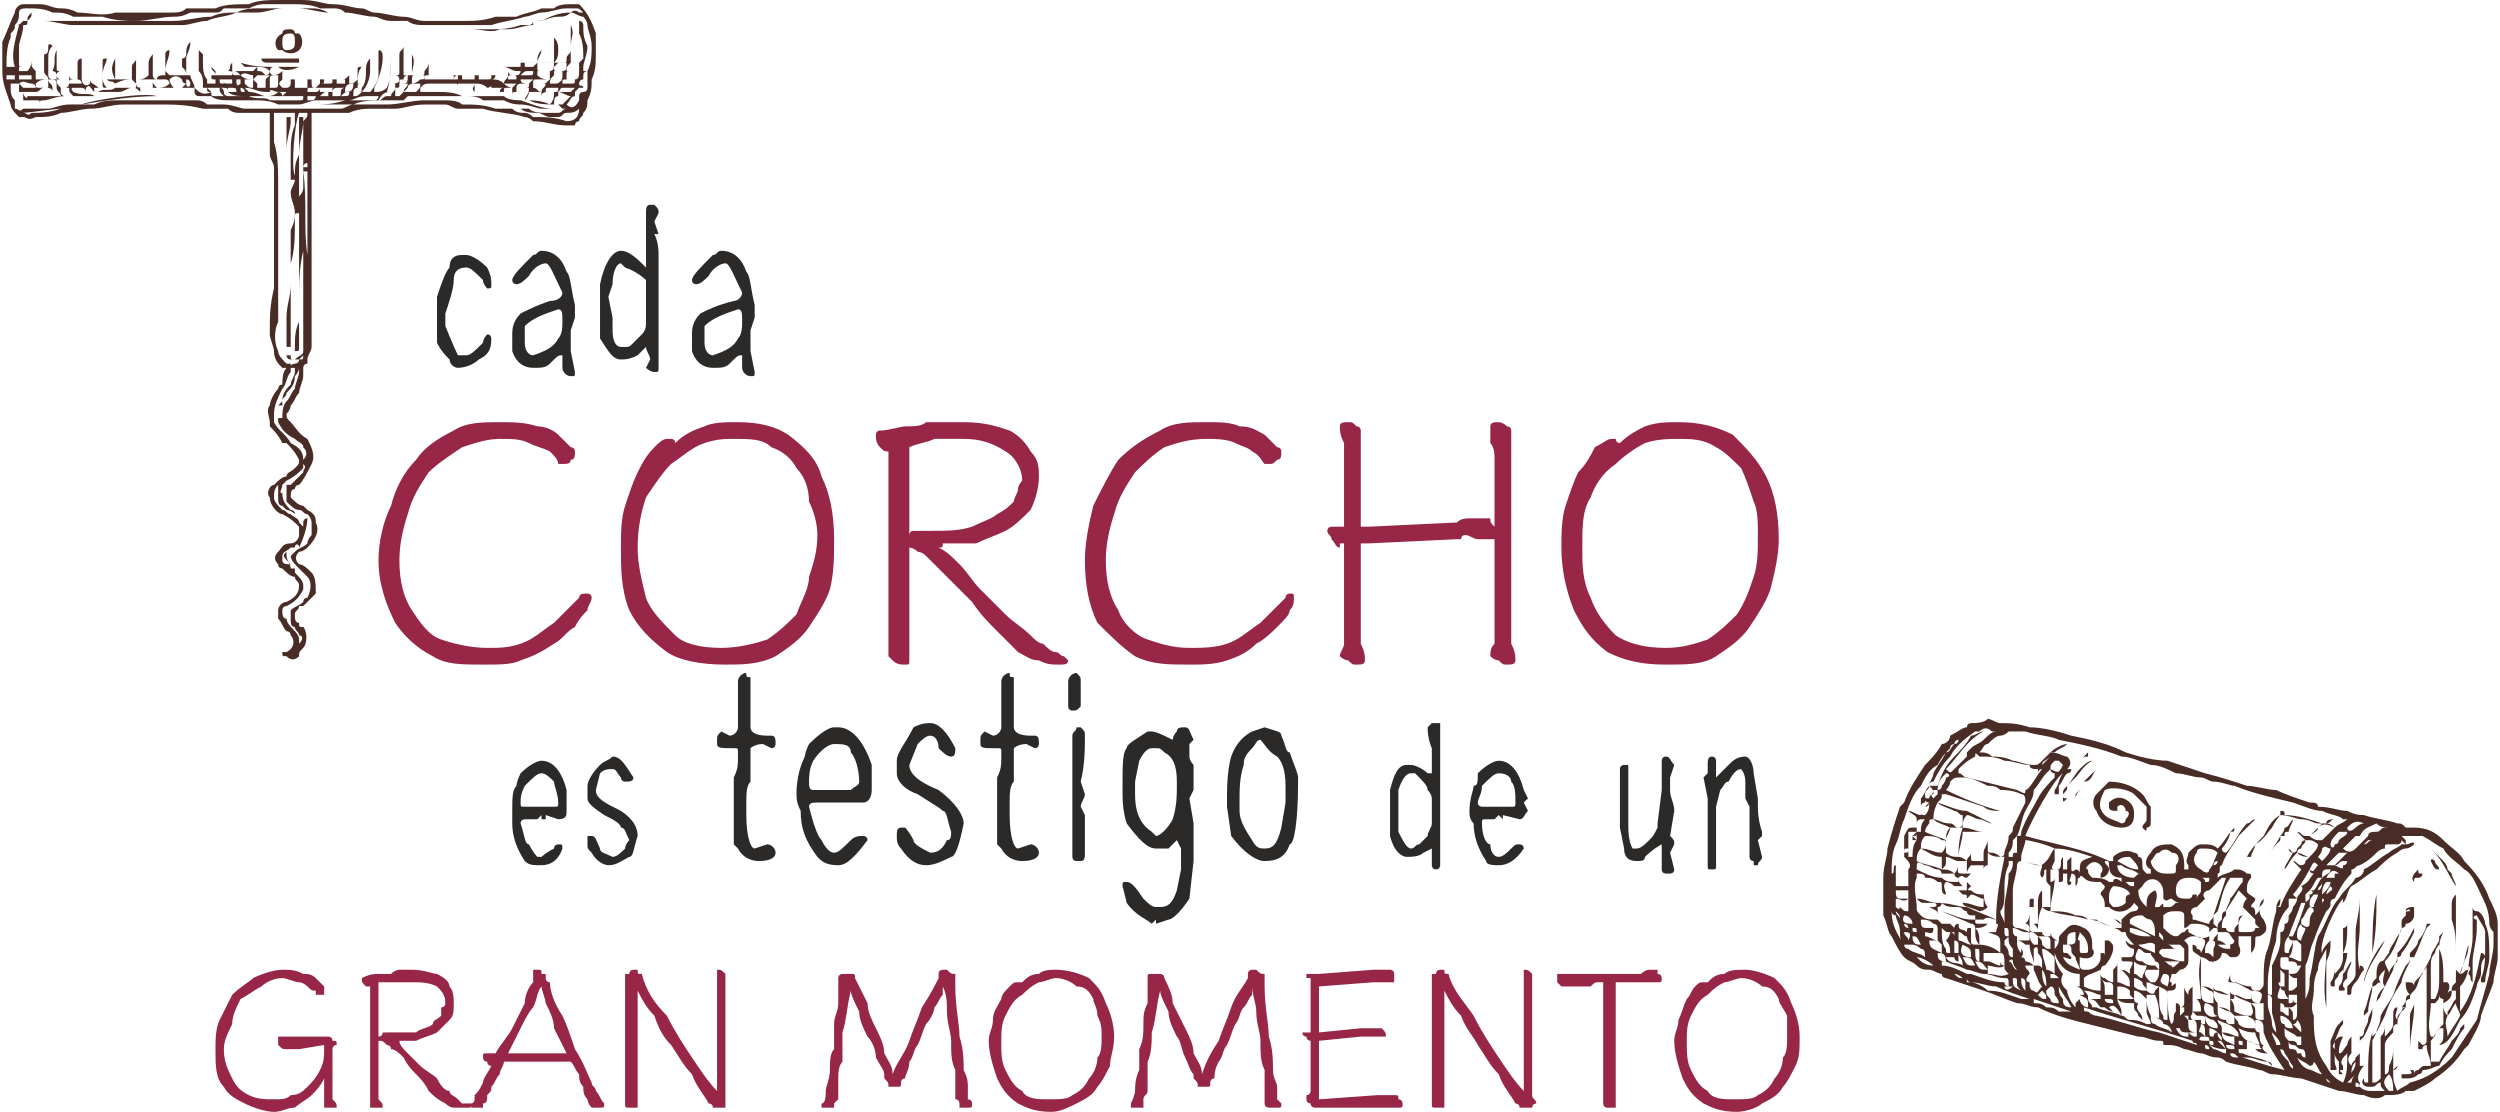
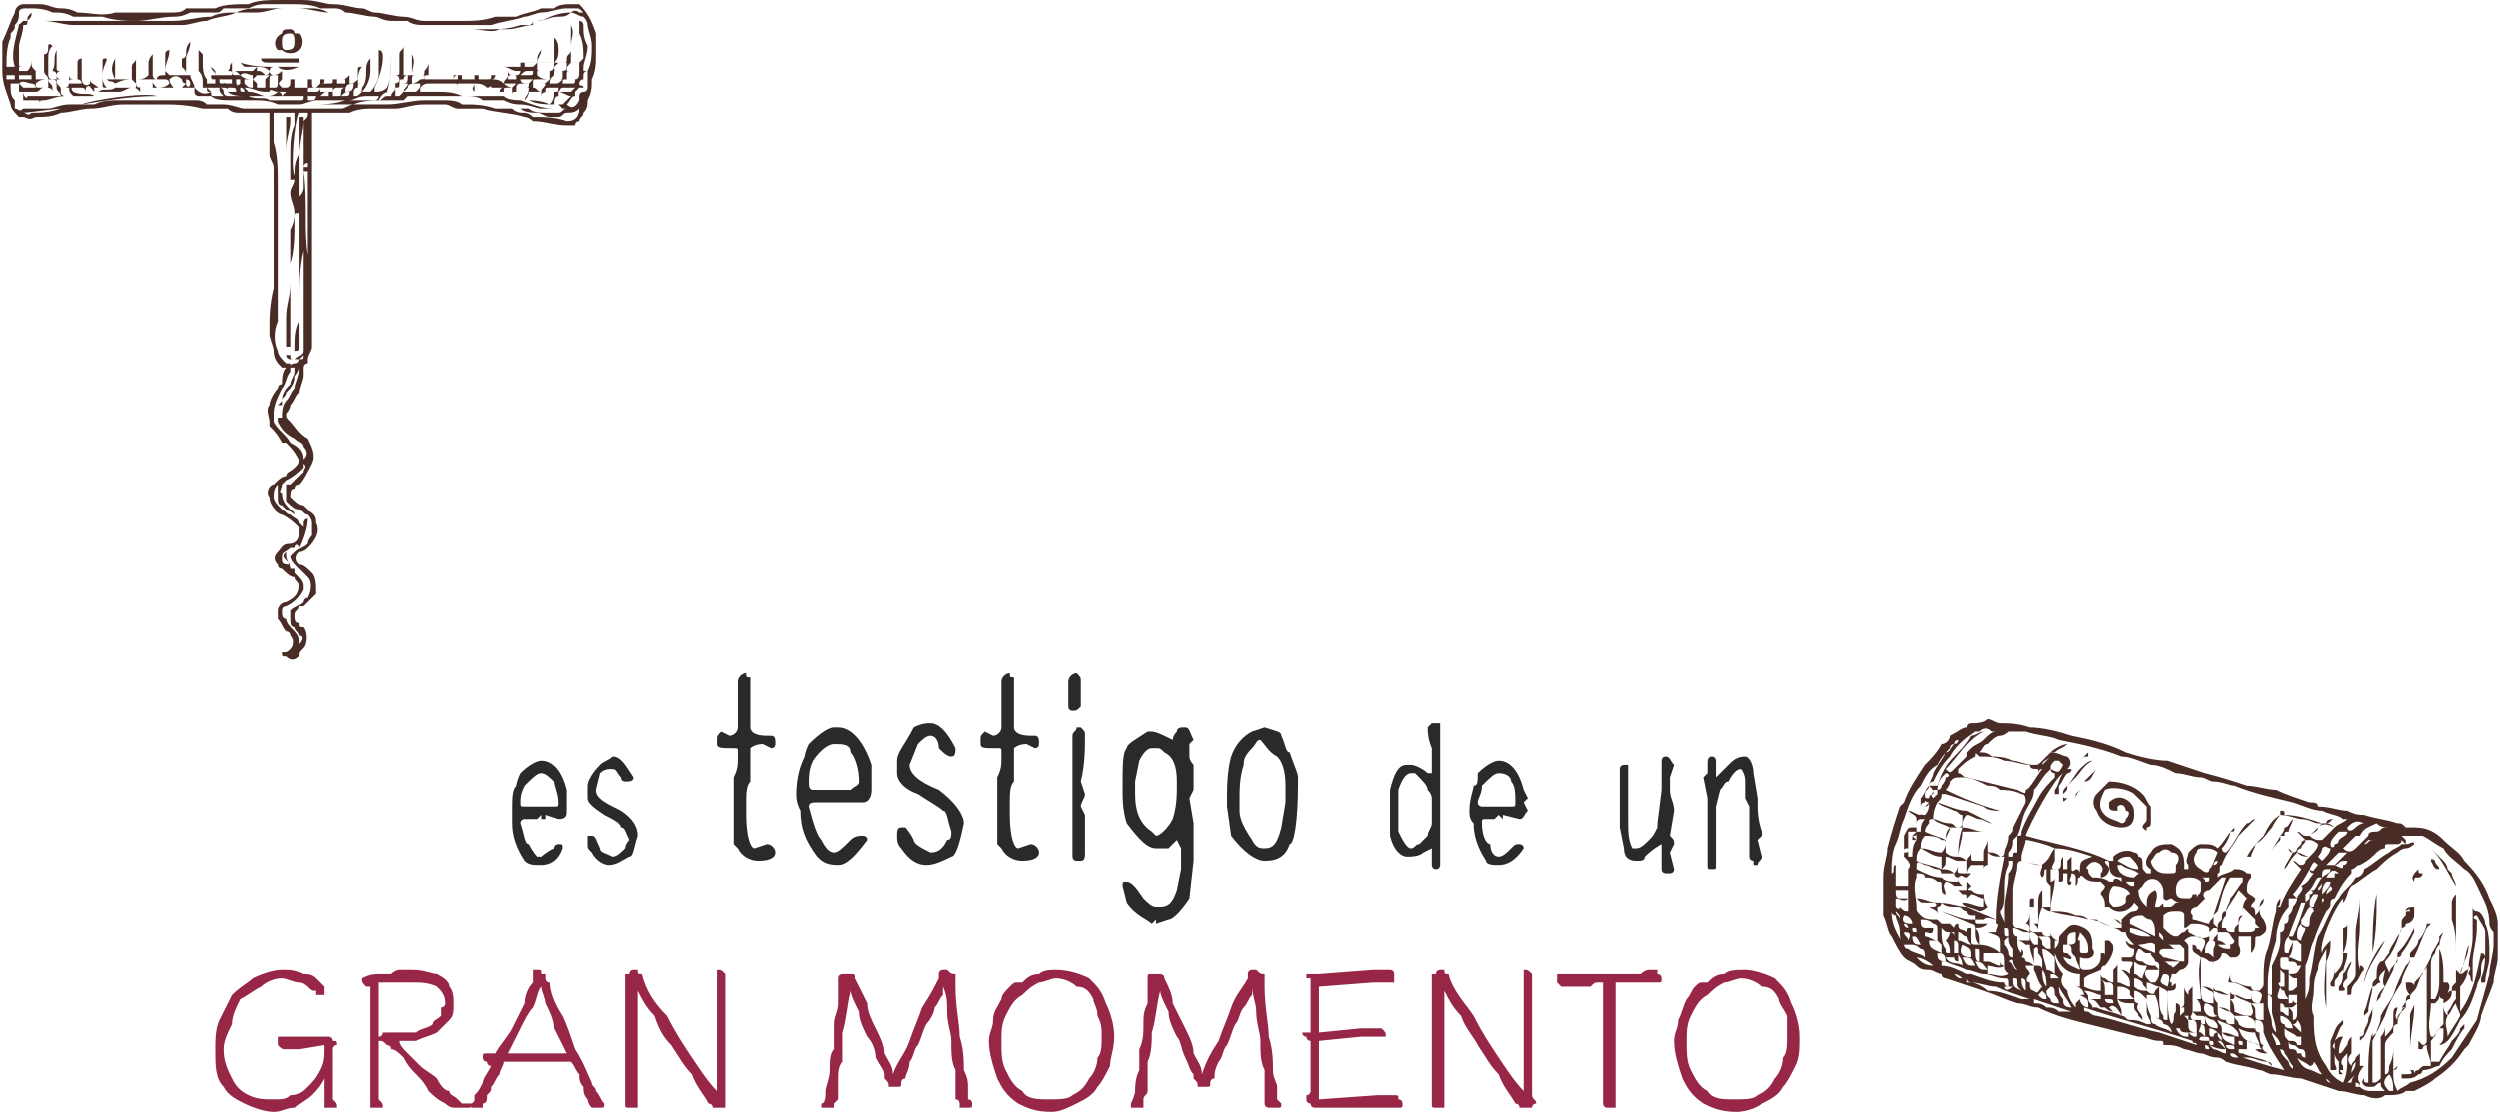
<svg xmlns="http://www.w3.org/2000/svg" xml:space="preserve" width="1122px" height="499px" version="1.1" style="shape-rendering:geometricPrecision; text-rendering:geometricPrecision; image-rendering:optimizeQuality; fill-rule:evenodd; clip-rule:evenodd" viewBox="0 0 597 266">
  <defs>
    <style type="text/css">
   
    .fil0 {fill:#2B2A29;fill-rule:nonzero}
    .fil2 {fill:#492C26;fill-rule:nonzero}
    .fil1 {fill:#982647;fill-rule:nonzero}
   
  </style>
  </defs>
  <g id="Capa_x0020_1">
-     <path class="fil0" d="M111 61c1,0 3,1 5,3 1,2 1,3 1,4l0 0c0,1 0,1 -1,1 0,0 -1,-1 -1,-2 -2,-2 -3,-3 -4,-3 -2,0 -3,1 -3,3 0,2 -1,5 -2,8l0 3c2,5 3,7 3,7l1 0 1 0 0 0c1,0 2,-1 4,-3 0,-1 1,-2 1,-2 1,0 1,1 1,1l0 0c0,3 -1,4 -3,5 -1,1 -3,2 -5,2 -1,0 -2,-1 -2,-2 -1,-1 -2,-2 -3,-4l0 -5 0 0 0 0 0 -4 0 -2c1,-3 2,-6 3,-7 0,-2 1,-3 3,-3l1 0zm18 -1c3,0 5,2 6,5 1,1 1,4 2,8l0 3 -1 3 0 0 0 0 0 0 0 0 0 3 0 2 1 5 0 0 0 0c0,1 0,1 -1,1 -1,0 -2,-1 -2,-2 0,-2 0,-3 0,-3 -1,0 -1,0 -3,2 -1,1 -2,1 -4,1 -2,0 -4,-1 -5,-4l0 -4c0,-1 0,-3 2,-5 2,-1 4,-2 7,-3 2,0 3,-1 3,-2l0 0c-2,-4 -3,-7 -4,-7l0 0c-1,0 -3,1 -4,3 -1,1 -2,2 -3,2 0,0 -1,0 -1,-1 0,-1 2,-3 5,-6 1,0 1,-1 2,-1zm-4 22c0,2 1,3 2,3l0 0c3,-1 5,-2 6,-4 1,-1 1,-3 1,-4l0 0c0,-2 0,-3 -1,-3 -3,1 -6,2 -8,4 0,1 0,2 0,4zm30 -33l1 0c0,0 0,0 0,0 1,1 1,1 1,2l-1 2 1 3 -1 0c1,2 1,4 1,5l0 0 0 0 0 0 0 1 0 0 0 0 0 2 0 2c0,1 0,1 0,1l0 0 0 1 0 0 0 0 0 0 0 7 0 0 0 0 0 0 0 0 0 0 0 1 0 0 0 0 0 4 0 0 0 1 0 5 0 2c0,1 0,1 -1,1 -1,0 -2,-1 -2,-1l1 -2c0,-1 -1,-2 -1,-3l-2 2c-2,1 -3,1 -4,1 -2,0 -3,-2 -5,-5 0,-1 0,-3 0,-5l0 -6 0 -2c1,-5 3,-8 5,-8l0 0c2,0 4,2 6,4l0 0 0 -3 0 -1 0 0 0 0 0 0 0 0 0 0 0 0 0 -1 0 -3c0,0 0,-2 0,-5 0,-1 0,-2 1,-2l0 0zm-10 22l1 5 0 0 0 0 0 0 0 0 0 1 0 2 0 0 0 0 0 0c0,3 1,4 2,4l1 0c1,0 1,0 2,-1l0 0c1,-1 2,-2 2,-2 1,-1 1,-2 1,-3l0 -7c0,0 0,-1 0,-3 0,0 -2,-2 -5,-3l-1 -1c-1,0 -2,2 -2,5l-1 3zm27 -11c3,0 5,2 6,5 1,1 1,4 2,8l0 3 -1 3 0 0 0 0 0 0 0 0 0 3 0 2 1 5 0 0 0 0c0,1 0,1 -1,1 -1,0 -2,-1 -2,-2 0,-2 0,-3 0,-3 -1,0 -1,0 -3,2 -1,1 -2,1 -4,1 -2,0 -4,-1 -5,-4l0 -4c0,-1 0,-3 2,-5 2,-1 4,-2 8,-3 1,0 2,-1 2,-2l0 0c-2,-4 -3,-7 -4,-7l0 0c-1,0 -3,1 -4,3 -1,1 -2,2 -3,2 0,0 -1,0 -1,-1 0,-1 2,-3 5,-6 1,0 1,-1 2,-1zm-4 22c0,2 1,3 2,3l0 0c3,-1 5,-2 6,-4 1,-1 1,-3 1,-4l0 0c0,-2 0,-3 -1,-3 -3,1 -6,2 -8,4 0,1 0,2 0,4z" />
-     <path class="fil1" d="M141 143c0,-1 -1,-1 -1,-1 -1,0 -2,0 -2,1 -2,2 -4,4 -6,6 -3,2 -5,4 -8,5 -3,1 -5,1 -8,1 -4,0 -8,-1 -11,-2 -3,-1 -5,-4 -7,-7 -2,-3 -3,-7 -3,-12 0,-4 1,-8 2,-11 1,-4 3,-7 5,-10 2,-2 5,-4 8,-6 3,-1 6,-2 9,-2 3,0 5,0 7,1 2,1 3,1 5,2 1,1 2,2 2,3 0,0 1,0 1,0 1,0 2,0 2,-1 1,0 1,-1 1,-2 0,0 0,-1 -1,-1 -1,-1 -2,-2 -3,-3 -1,-1 -3,-2 -5,-2 -3,-1 -6,-1 -9,-1 -4,0 -8,0 -11,2 -4,2 -7,4 -9,7 -3,3 -5,7 -6,11 -2,4 -3,9 -3,13 0,6 2,11 4,15 2,3 5,6 9,8 3,2 7,2 12,2 4,0 7,0 9,-1 3,-1 5,-2 8,-4 2,-1 3,-3 5,-4 1,-2 2,-3 3,-4 0,-1 1,-2 1,-3zm20 -37c0,0 0,-1 -1,-1 0,0 0,0 -1,0 -1,0 -2,1 -3,2 -2,2 -3,4 -4,6 -1,2 -2,5 -3,8 -1,3 -1,7 -1,10 0,5 0,10 2,15 2,4 5,7 9,10 3,2 8,3 14,3 4,0 8,0 12,-2 3,-2 6,-4 8,-7 2,-3 4,-6 5,-9 1,-4 1,-8 1,-12 0,-6 -1,-11 -3,-15 -1,-4 -4,-7 -8,-10 -3,-2 -7,-3 -12,-3 -3,0 -6,0 -8,1 -3,1 -5,2 -7,4zm11 49c-5,0 -9,-1 -11,-3 -3,-3 -6,-6 -7,-9 -1,-4 -2,-8 -2,-12 0,-5 1,-9 2,-12 2,-3 4,-6 6,-8 3,-2 5,-4 8,-5 3,-1 5,-1 7,-1 4,0 7,0 9,2 3,1 5,3 6,5 2,2 3,5 3,8 1,2 2,5 2,8 0,4 -1,7 -2,10 0,3 -2,6 -3,9 -2,2 -4,4 -7,6 -3,1 -7,2 -11,2zm40 -47l0 41c0,1 0,3 0,4 0,2 0,3 0,4 0,0 1,1 1,1 1,1 2,1 3,1 1,0 1,0 1,-1 0,-1 0,-2 0,-4 0,-2 0,-3 0,-5l0 -18c0,0 1,0 2,1 1,0 2,1 2,1 2,2 3,3 5,5 2,2 4,4 6,6 2,3 4,5 6,7 2,2 3,3 5,5 2,1 3,2 5,2 2,1 3,1 5,1 1,0 2,0 2,-1 0,0 0,0 -1,-1 -1,0 -1,-1 -2,-1 -1,0 -2,-1 -3,-2 -1,0 -2,-1 -3,-2 -2,-2 -4,-3 -6,-5 -2,-2 -4,-4 -6,-6 -2,-2 -3,-4 -5,-6 -2,-2 -3,-3 -5,-4 1,0 1,0 1,-1 1,0 1,0 1,0 1,0 3,0 4,0 1,0 2,0 3,0 2,-1 5,-2 7,-3 2,-1 4,-3 6,-5 1,-2 2,-5 2,-8 0,-2 0,-4 -2,-6 -1,-2 -3,-4 -5,-5 -3,-1 -6,-2 -11,-2 -2,0 -3,0 -4,0 -2,0 -3,0 -5,0 -1,1 -3,1 -5,1 -1,0 -4,1 -6,1 -1,0 -1,1 -1,1 0,1 0,2 1,3 1,1 1,1 2,1l0 0zm8 19l-1 0c0,0 -1,0 -1,0 -1,0 -1,1 -1,1l0 -21c2,-1 4,-1 6,-2 3,0 5,0 7,0 4,0 7,1 10,3 2,1 4,4 4,7 0,0 -1,1 -1,2 0,1 -1,2 -1,3 -1,1 -2,2 -4,3 -1,1 -4,2 -6,3 -3,1 -6,1 -10,1 0,0 -1,0 -1,0 0,0 -1,0 -1,0zm89 16c0,-1 0,-1 -1,-1 0,0 -1,0 -1,1 -2,2 -4,4 -6,6 -3,2 -5,4 -8,5 -3,1 -6,1 -9,1 -4,0 -7,-1 -10,-2 -3,-1 -6,-4 -7,-7 -2,-3 -3,-7 -3,-12 0,-4 1,-8 2,-11 1,-4 3,-7 5,-10 2,-2 4,-4 7,-6 3,-1 6,-2 10,-2 2,0 5,0 7,1 2,1 3,1 4,2 2,1 2,2 3,3 0,0 1,0 1,0 1,0 1,0 2,-1 1,0 1,-1 1,-2 0,0 0,-1 -1,-1 -1,-1 -2,-2 -3,-3 -2,-1 -3,-2 -6,-2 -2,-1 -5,-1 -8,-1 -4,0 -8,0 -11,2 -4,2 -7,4 -10,7 -2,3 -4,7 -6,11 -1,4 -2,9 -2,13 0,6 1,11 3,15 3,3 6,6 9,8 4,2 8,2 13,2 3,0 6,0 9,-1 3,-1 5,-2 7,-4 2,-1 4,-3 5,-4 2,-2 3,-3 3,-4 1,-1 1,-2 1,-3zm48 -14l0 20c0,2 0,3 0,5 -1,1 -1,2 -1,3 0,0 1,1 2,1 1,1 1,1 2,1 1,0 2,0 2,-1 0,-1 0,-2 -1,-4 0,-1 0,-3 0,-4l0 -39c0,-2 0,-3 0,-5 0,-1 0,-2 0,-3 0,0 0,-1 -1,-1 -1,-1 -2,-1 -2,-1 -1,0 -2,0 -2,1 0,1 0,2 0,4 1,1 1,3 1,4l0 16c-1,-1 -1,-1 -1,-2 -1,0 -1,0 -1,0l-1 0c0,0 -1,0 -2,0 -2,0 -3,0 -4,1l-21 1 -2 0 0 -15c0,-2 0,-3 0,-5 0,-1 0,-2 0,-3 0,0 0,-1 -1,-1 -1,-1 -1,-1 -2,-1 -1,0 -2,0 -2,1 0,1 0,2 1,4 0,1 0,3 0,4l0 16c-1,0 -1,0 -2,0 0,0 -1,0 -1,0l0 0c0,0 -1,0 -1,1 0,1 1,1 1,2 1,1 1,2 2,2l0 0c0,0 0,0 0,-1 0,0 1,0 1,0l0 20c0,1 0,2 0,4 0,1 -1,2 -1,3 0,0 1,1 2,1 1,1 1,1 2,1 1,0 2,0 2,-1 0,-1 0,-2 -1,-4 0,-1 0,-3 0,-4l0 -20c1,0 1,0 1,0 0,0 0,0 1,0l21 -1c0,0 0,0 1,0 0,0 0,-1 1,-1 1,0 2,1 3,1 2,0 3,0 3,0 0,0 0,0 1,0zm30 -23c-1,0 -1,-1 -1,-1 -1,0 -1,0 -1,0 -1,0 -2,1 -4,2 -1,2 -2,4 -4,6 -1,2 -2,5 -3,8 -1,3 -1,7 -1,10 0,5 1,10 3,15 2,4 4,7 8,10 4,2 8,3 14,3 5,0 9,0 12,-2 3,-2 6,-4 8,-7 2,-3 4,-6 5,-9 1,-4 2,-8 2,-12 0,-6 -1,-11 -3,-15 -2,-4 -5,-7 -8,-10 -4,-2 -8,-3 -13,-3 -3,0 -5,0 -8,1 -2,1 -4,2 -6,4zm11 49c-5,0 -9,-1 -12,-3 -3,-3 -5,-6 -6,-9 -2,-4 -2,-8 -2,-12 0,-5 0,-9 2,-12 1,-3 3,-6 6,-8 2,-2 5,-4 7,-5 3,-1 6,-1 8,-1 3,0 6,0 9,2 2,1 4,3 6,5 1,2 2,5 3,8 1,2 1,5 1,8 0,4 0,7 -1,10 -1,3 -2,6 -4,9 -2,2 -4,4 -7,6 -3,1 -6,2 -10,2z" />
    <path class="fil0" d="M129 182l0 1 0 -1c3,0 5,3 6,7l0 2 0 1 0 2c0,1 0,2 -2,2l-3 -1 0 1 0 -1 0 1 -1 0 0 -1 -1 1 -3 0c0,0 -1,0 -1,1l0 0c1,3 1,5 2,5 1,2 2,3 2,3l1 0c0,0 1,-1 3,-2 0,-1 1,-1 1,-1 1,0 1,0 1,1 -1,3 -3,4 -5,4 -2,0 -3,0 -4,-1 -2,-3 -3,-6 -3,-9 0,-1 0,-2 0,-3 0,-3 0,-5 1,-6 0,0 0,-1 1,-3 2,-2 4,-3 5,-3zm-5 10c0,1 0,1 1,1l2 0 5 0 0 0 0 0c1,0 1,0 1,-1 0,-2 -1,-4 -1,-5 -1,-1 -2,-2 -3,-2 -1,0 -2,1 -4,3 -1,2 -1,3 -1,4zm22 -11c2,0 3,2 5,5l0 0c0,1 -1,1 -2,1 0,0 -1,0 -1,-1 -1,-1 -1,-2 -2,-2 -1,0 -2,0 -3,1l-1 4 0 0c0,2 2,3 6,5 3,2 4,4 4,6 -1,3 -1,5 -2,5 -2,1 -3,2 -5,2 -1,0 -3,-1 -4,-3 -1,-1 -1,-1 -1,-2l0 0c0,-1 0,-1 0,-2l1 0c1,0 1,1 2,3 0,1 1,1 3,2l0 0c1,0 2,-1 3,-2 0,0 0,-1 1,-2l0 0c-1,-2 -1,-3 -2,-3 0,-1 -2,-2 -4,-3 -3,-2 -4,-3 -4,-4l0 -1 0 0 0 0 0 -2c0,-1 1,-3 3,-5 1,-1 2,-1 3,-2zm196 -8l1 0c0,0 0,0 1,0 0,0 0,1 0,1l0 2 0 2 0 1c0,2 0,3 0,4l0 0 0 0 0 1 0 0 0 0 0 0 0 2 0 1c0,1 0,2 0,2l0 0 0 0 0 0 0 0 0 0 0 6 0 0 0 0 0 0 0 1 0 0 0 0 0 0 0 1 0 3 0 0 0 0 0 5 0 2c0,0 0,1 -1,1 -1,0 -1,-1 -1,-1l0 -2c0,-1 0,-2 0,-2l-2 1c-1,1 -3,1 -4,1 -1,0 -3,-1 -4,-5 0,-1 0,-2 0,-4l0 -5 0 -2c1,-4 2,-6 4,-6l1 0c1,0 3,1 4,2l1 0 0 -2 0 0 0 -1 0 0 0 0 0 0 0 0 0 0 0 0 0 -3c0,0 -1,-2 -1,-5 1,-1 1,-1 1,-1l0 0zm-8 19l0 4 0 0 0 1 0 0 0 0 0 0 0 2 1 0 0 0 -1 0c1,2 2,4 3,4l0 0c1,0 1,-1 2,-1l0 0c1,-1 2,-2 2,-2 0,-1 1,-2 1,-3l0 -6c0,0 0,-1 -1,-2 0,-1 -1,-2 -3,-4l-1 0c-1,0 -2,1 -3,4l0 3zm24 -10l0 1 0 -1c3,0 5,3 6,7l1 2 -1 1 1 2c-1,1 -1,2 -2,2l-4 -1 0 1 0 -1 0 1 0 0 -1 -1 -1 1 -2 0c-1,0 -1,0 -1,1l0 0c0,3 1,5 2,5 0,2 1,3 2,3l0 0c1,0 2,-1 3,-2 1,-1 1,-1 2,-1 0,0 1,0 1,1 -2,3 -4,4 -6,4 -1,0 -3,0 -3,-1 -2,-3 -3,-6 -3,-9 -1,-1 -1,-2 -1,-3 0,-3 1,-5 1,-6 1,0 1,-1 1,-3 2,-2 4,-3 5,-3zm-5 10c0,1 1,1 1,1l2 0 5 0 0 0 0 0c1,0 1,0 1,-1 0,-2 0,-4 -1,-5 0,-1 -1,-2 -3,-2 -1,0 -2,1 -4,3 0,2 -1,3 -1,4zm45 -11c1,0 1,1 2,2l-1 3 0 0 0 0 0 0 0 0 0 3c0,2 1,3 1,5l-1 6c1,1 1,1 1,2l-1 2 0 0 0 0 1 4 0 0 0 0 0 0 0 0c0,1 -1,1 -1,1l-1 0c0,0 -1,0 -1,-1l0 0 0 -1 0 -4c0,-1 0,-1 0,-1 0,0 -2,1 -4,3 0,1 -1,1 -2,1l0 0c-2,0 -3,-1 -3,-3l-1 -5 0 -2c0,-1 0,-4 0,-9l0 -1 0 -2c0,-1 1,-1 1,-1l1 0c0,0 0,1 0,1l0 0 0 2 0 0 0 2 0 4 0 0 0 0 0 0 0 1 0 3c0,3 0,5 1,7 0,0 1,0 1,0 1,0 2,-1 3,-2 1,-1 1,-1 2,-3l0 -1 0 0 0 0 0 0 1 -8 0 -2 0 -2 0 -3c0,0 0,-1 1,-1zm11 0c1,0 1,1 1,1l0 2c0,1 0,2 0,2 1,-1 2,-2 3,-3 1,-1 2,-2 4,-2 1,0 2,2 2,4l1 6 0 1c0,2 0,4 1,7l0 1 -1 1 1 4 0 0 0 0 0 0c0,1 -1,1 -1,2l0 0 -1 0c0,-1 0,-1 0,-1 -1,0 -1,-1 -1,-1l0 -1 0 0 0 0 0 0 0 -3 0 -1 0 0 0 0 0 -2 0 -2 0 -2 0 -1 -1 -2 0 -4c0,-2 -1,-3 -1,-3 -1,0 -2,1 -3,3 -1,0 -1,1 -2,2l-1 4 0 3 0 0 0 0 0 2 0 4 0 2 0 2 0 0 0 1 0 0c0,1 0,1 -1,1 -1,0 -1,0 -1,-1l0 -1 0 0 0 0 0 -2 0 -2 0 -2 0 -1c0,-1 0,-2 0,-3l0 -3 0 0 0 -2 0 0 -1 -5c1,-1 1,-1 1,-1l0 -1 0 -1c0,-1 0,-2 1,-2zm-231 -20c0,1 0,1 1,1 0,0 0,1 0,2l0 3 0 1 0 0 0 0 0 0 0 0 0 6c0,1 1,2 4,2l1 0 0 0c1,0 1,1 1,2 0,0 0,1 -1,1l-2 -1 0 0c-2,0 -3,1 -3,1l0 1 0 5 0 2c-1,1 -1,3 -1,5l0 0 0 1 0 0 0 0 0 0 0 0 0 2c0,5 1,8 2,8l0 0 3 -1c1,0 2,1 2,2l0 0c0,1 -1,2 -4,2l0 0c-2,0 -4,-1 -5,-3l-1 -1 0 -2 0 -2 0 -1 0 0 0 0 0 -1 0 -9 0 0 0 -1 0 0c1,-2 1,-3 1,-5l0 -1c0,-1 0,-1 -1,-1l0 0c-3,0 -4,0 -4,-1l0 -1c0,-1 0,-1 1,-2l2 1c1,0 2,-1 2,-2l0 -4 0 -2 0 0 0 0 0 0 0 0 0 -2 0 -1 0 0 0 0 0 0 0 -1 0 0 0 -1c0,-1 1,-2 2,-2l0 0zm21 13l0 0 1 0c3,0 6,3 8,9l0 2 0 2 0 2c0,2 -1,3 -2,3l-5 0 0 0 0 0 0 0 -1 0 -1 0 -1 0 -3 0c-1,0 -2,0 -2,1l0 0c1,4 2,7 3,8 1,2 2,3 3,3l0 0c1,0 2,-1 4,-3 1,-1 2,-1 3,-1 0,0 1,0 1,1 -3,4 -5,6 -7,6 -3,0 -4,-1 -5,-2 -3,-4 -4,-7 -4,-11 -1,-2 -1,-3 -1,-4 0,-4 1,-7 2,-9 0,0 0,-1 1,-3 3,-3 5,-4 6,-4zm-6 13c0,1 0,2 1,2l3 0 6 0 0 0 0 0c1,-1 2,-1 2,-2 0,-3 -1,-6 -2,-7 0,-2 -2,-2 -4,-2 -1,0 -3,1 -5,4 -1,2 -1,4 -1,5zm29 -14c2,0 4,2 6,6l0 0c0,1 0,2 -1,2 -1,0 -2,-1 -3,-2 0,-2 -1,-3 -2,-3 -1,0 -2,1 -3,2l-2 5 0 0c0,2 2,4 7,6 4,3 6,6 6,8 -1,5 -2,8 -3,8 -2,1 -4,2 -6,2 -2,0 -4,-1 -6,-4 -1,-1 -1,-2 -1,-3l0 0c0,-1 0,-2 1,-2l1 0c0,0 1,1 2,3 0,1 2,2 4,3l0 0c2,0 3,-1 4,-3 1,0 1,-1 1,-2l0 0c-1,-3 -1,-5 -2,-5 -1,-1 -3,-2 -6,-4 -3,-1 -5,-3 -5,-5l0 -1 0 0 0 0 0 -2c0,-2 2,-4 4,-8 2,-1 3,-1 4,-1zm19 -12c0,1 0,1 1,1 0,0 0,1 0,2l0 3 0 1 0 0 0 0 0 0 0 0 0 6c0,1 1,2 4,2l1 0 0 0c1,0 1,1 1,2 0,0 0,1 -1,1l-2 -1 0 0c-2,0 -3,1 -3,1l0 1 0 5 0 2c-1,1 -1,3 -1,5l0 0 0 1 0 0 0 0 0 0 0 0 0 2c0,5 1,8 2,8l0 0 3 -1c1,0 2,1 2,2l0 0c0,1 -1,2 -4,2l0 0c-2,0 -4,-1 -5,-3l-1 -1 0 -2 0 -2 0 -1 0 0 0 0 0 -1 0 -9 0 0 0 -1 0 0c1,-2 1,-3 1,-5l0 -1c0,-1 0,-1 -1,-1l-1 0c-2,0 -3,0 -3,-1l0 -1c0,-1 0,-1 1,-2l2 1c1,0 2,-1 2,-2l0 -4 0 -2 0 0 0 0 0 0 0 0 0 -2 0 -1 0 0 0 0 0 0 0 -1 0 0 0 -1c0,-1 1,-2 2,-2l0 0zm16 0c1,1 1,1 1,2l0 1 0 5c-1,1 -1,1 -2,1 -1,0 -1,-1 -1,-1l0 -4 0 0 0 -2 0 0 0 0c0,-1 1,-2 2,-2zm0 13l1 0c1,1 1,1 1,2 0,3 0,7 -1,11l0 0 0 0 0 0 0 0 1 3c0,1 -1,2 -1,3l1 2 0 2 0 3 0 2 0 2c0,1 0,2 -1,2l-1 0c-1,0 -1,-1 -1,-1l0 -3 0 -2 0 -3 0 -2 0 -1 0 -2 0 -2 0 -1 0 -2 0 -7 0 -2 0 -2c0,-1 1,-1 1,-2zm26 0c1,0 1,1 2,3l-1 1 0 3c0,1 1,2 1,2l0 3 0 3 -1 2 1 6 0 8 0 1 -1 9c-2,3 -4,5 -5,5l-3 1 0 -1 -1 1c-1,-1 -4,-2 -6,-5l-1 -4c0,-1 0,-1 1,-1 1,0 2,1 4,4 1,1 2,2 3,2l1 0c2,0 3,-1 4,-4l1 -5 0 -5 0 0 -1 -2 -2 2 -3 0c-2,0 -4,-2 -7,-6 -1,-3 -1,-6 -1,-8 0,-6 0,-9 1,-10 0,-1 2,-2 5,-4l1 0c1,0 3,1 5,2 0,0 0,-1 1,-2l0 0 0 0c0,-1 1,-1 2,-1zm-12 13l0 0 0 3c0,4 1,7 4,9l1 1c1,0 3,-2 4,-4 1,-3 1,-6 1,-8l0 -1c0,-4 -1,-6 -3,-7 -1,-1 -1,-1 -2,-1l-1 0c-1,0 -2,1 -3,3l-1 5zm31 -13c3,1 4,1 4,2 1,2 1,4 2,4 1,3 2,5 2,6l0 0 0 0 0 0 0 1c0,10 -1,15 -2,15 -1,3 -3,4 -6,4 -2,0 -5,-2 -8,-6l-1 -7 0 -2 0 -1 0 0c0,-6 1,-9 1,-9 1,-3 3,-5 5,-6l3 -1zm-6 17l0 2 0 0 0 0 0 0 0 0 0 1c0,2 1,4 3,7 1,2 2,2 3,2 2,0 3,-1 4,-5l1 -6 0 -2 0 -1 0 -1c0,-4 -1,-6 -2,-7 -2,-1 -3,-3 -4,-4 -1,0 -1,1 -2,2 -2,2 -2,3 -2,4 -1,3 -1,6 -1,8z" />
    <g id="_1931121913664">
      <path class="fil1" d="M77 264l0 0c0,0 0,1 0,1 1,0 1,0 2,0 0,0 0,0 0,0 0,0 1,0 1,0 0,-1 0,-1 -1,-2 0,0 0,-1 0,-1 0,-1 0,-1 0,-2l0 -9c0,0 0,-1 1,-1 0,0 0,0 0,0 0,-1 0,-1 -1,-1 0,0 0,-1 -1,-1 0,0 0,0 0,0 -1,0 -1,0 -1,0 0,0 -1,0 -1,0l-6 0c0,0 -1,0 -1,0 -1,0 -1,0 -2,0l-1 0c0,0 0,1 0,1 0,0 0,1 0,1 1,1 1,1 2,1l0 0c0,0 1,0 1,0 1,0 2,0 2,0l6 -1c0,0 0,0 0,0 0,3 0,4 -1,6 -1,2 -2,3 -3,4 -1,1 -2,2 -4,2 -1,1 -2,1 -4,1 -2,0 -4,0 -6,-1 -2,-1 -3,-2 -4,-4 -1,-2 -2,-4 -2,-7 0,-2 1,-4 2,-6 0,-2 1,-4 2,-6 2,-1 3,-2 5,-3 1,-1 3,-2 5,-2 1,0 3,1 4,1 1,0 2,1 2,1 1,1 1,1 2,1 0,1 0,1 0,1 0,0 1,0 1,0 0,0 1,0 1,0 0,-1 0,-1 0,-2 0,0 0,0 0,0 0,0 0,0 -1,-1 0,0 -1,-1 -1,-1 -1,-1 -2,-1 -3,-1 -2,-1 -3,-1 -5,-1 -2,0 -5,1 -7,2 -1,1 -3,2 -5,4 -1,2 -2,4 -3,6 -1,2 -1,5 -1,7 0,4 0,7 2,9 1,2 3,3 5,4 2,1 5,2 7,2 2,0 3,-1 5,-1 1,-1 3,-2 4,-3 1,-1 2,-2 3,-4 0,2 0,3 0,4 0,1 0,1 0,2zm11 -28l0 24c0,0 0,1 0,2 0,1 0,2 0,2 0,1 0,1 0,1 1,0 1,0 2,0 0,0 1,0 1,0 0,-1 0,-1 -1,-2 0,-1 0,-2 0,-3l0 -11c1,0 1,0 2,1 0,0 1,0 1,1 1,0 2,1 3,2 1,2 2,3 3,4 1,1 2,2 3,4 1,1 2,2 4,3 0,0 1,1 2,1 1,0 2,0 3,0 1,0 1,0 1,0 0,0 0,0 0,-1 -1,0 -1,0 -2,0 0,0 -1,-1 -1,-1 -1,-1 -2,-1 -2,-2 -1,0 -2,-1 -3,-3 -1,-1 -3,-2 -4,-3 -1,-1 -2,-2 -3,-3 -1,-1 -2,-2 -2,-3 0,0 0,0 0,0 0,0 1,0 1,0 1,0 1,0 2,0 0,0 1,0 1,0 2,-1 3,-1 5,-2 1,-1 2,-2 3,-3 1,-1 1,-2 1,-4 0,-1 0,-3 -1,-4 0,-1 -1,-2 -3,-3 -1,0 -3,-1 -6,-1 -1,0 -2,0 -3,0 0,0 -1,0 -2,1 -1,0 -2,0 -3,0 -1,0 -2,0 -4,1 0,0 0,0 0,0 0,1 0,1 1,2 0,0 0,0 1,0l0 0zm4 11l0 0c0,0 -1,0 -1,0 0,0 0,1 -1,1l0 -13c1,0 3,0 4,0 1,0 3,0 4,0 2,0 4,0 6,1 1,1 2,2 2,4 0,0 0,1 -1,1 0,1 0,1 0,2 -1,1 -2,1 -2,2 -1,1 -3,1 -4,2 -1,0 -3,0 -5,0 -1,0 -1,0 -1,0 0,0 -1,0 -1,0zm29 7l15 0c1,1 1,2 2,3 0,1 0,2 1,3 0,1 0,2 1,3 0,0 0,1 1,2 0,0 0,0 0,0 0,0 1,0 1,0 0,0 1,0 1,0 1,0 1,0 1,-1 0,0 0,0 0,0 0,0 0,0 0,0 -1,-1 -1,-2 -2,-3 0,-1 -1,-1 -1,-2 -1,-2 -2,-5 -4,-8 -1,-3 -2,-6 -3,-8 -2,-3 -3,-6 -3,-8 -1,0 -1,-1 -1,-1l0 0c0,0 0,0 0,0 0,0 0,-1 0,-1 0,0 0,0 -1,0 0,-1 0,-1 -1,-1 0,0 0,0 -1,0 0,1 0,1 0,1 0,1 0,1 0,2 -1,1 -2,3 -2,5 -1,2 -2,4 -3,6 -1,2 -3,4 -4,6l0 0c-1,0 -1,0 -1,0 -1,0 -1,0 -1,0l0 0c-1,0 -1,0 -1,1 0,0 0,1 1,1 0,0 0,1 1,1l0 0c0,0 0,0 0,0 0,0 0,0 0,0 -1,2 -2,3 -2,4 -1,2 -1,2 -2,3 0,1 0,1 0,1 0,0 0,1 -1,1 0,0 0,0 0,0 0,1 0,1 1,1 0,0 0,0 1,0 0,0 0,0 1,0 0,0 0,0 0,-1 1,0 1,-1 1,-2 1,-1 1,-1 1,-2 1,-1 1,-2 2,-3 0,-1 1,-2 1,-3l1 0zm8 -18c0,1 1,3 1,4 1,2 2,4 2,6 1,2 2,4 3,6 0,0 0,0 -1,0 -1,0 -1,0 -3,0 -1,0 -2,0 -3,0 -1,0 -2,0 -3,0 -1,0 -2,0 -3,0 -1,0 -1,0 -1,0 1,-2 2,-4 3,-6 1,-2 2,-4 3,-5 1,-2 1,-4 2,-5zm42 2l0 23c-2,-2 -4,-5 -6,-8 -2,-3 -4,-6 -6,-10 -3,-3 -5,-6 -6,-10 -1,0 -1,0 -1,-1 0,0 -1,0 -1,0 0,0 -1,0 -1,1 -1,0 -1,0 -1,0 0,0 0,0 0,0 0,1 0,1 0,1 0,1 0,1 0,1l0 25c0,1 0,2 0,2 0,1 0,2 0,2 0,1 0,1 1,1 0,0 1,0 1,0 0,0 1,0 1,0 0,-1 0,-1 0,-2 0,-1 0,-2 0,-3l0 -23c1,2 2,4 4,6 1,3 2,5 4,7 2,3 3,5 5,7 1,3 3,5 4,7 0,0 1,0 1,1 0,0 1,0 1,0 1,0 1,0 2,0 0,-1 0,-1 0,-1 0,-1 0,-1 0,-2 0,0 0,0 0,-1l0 -23c0,-1 0,-2 0,-3 0,0 0,-1 0,-1 0,-1 0,-1 0,-1 -1,-1 -1,-1 -2,-1 0,0 0,0 0,1 0,0 0,1 0,2 0,1 0,2 0,3zm57 -2l0 0c0,-1 0,-1 0,-1 0,-1 0,-1 0,-1 0,-1 0,-1 0,-1 -1,0 -1,0 -2,-1 0,0 0,0 -1,0 0,0 -1,0 -1,1 0,0 0,0 0,1 -1,2 -2,4 -4,7 -1,3 -2,5 -3,8 -1,3 -3,5 -4,8 0,-2 -1,-3 -2,-5 0,-2 -1,-4 -2,-6 -1,-2 -2,-4 -2,-6 -1,-2 -2,-4 -3,-6 0,-1 0,-1 -1,-1 0,0 0,0 0,0 -1,0 -1,0 -2,0 0,0 -1,0 -1,1 0,0 0,0 0,0 0,0 0,0 0,0 0,0 0,1 0,1 0,0 0,0 0,0 0,0 0,1 0,2 0,1 0,2 0,3 0,2 -1,3 -1,5 0,2 0,4 0,6 -1,1 -1,3 -1,5 0,2 -1,4 -1,5 0,1 0,3 -1,3l0 1c0,0 0,0 1,0 0,0 0,0 1,0 0,0 0,0 1,0 0,0 0,0 0,-1 0,0 1,-1 1,-1 0,-1 0,-1 0,-2 0,-1 0,-2 0,-3 0,-1 0,-3 1,-4 0,-2 0,-5 0,-7 1,-3 1,-6 2,-10 0,1 1,3 2,5 0,2 1,4 2,6 1,1 2,3 2,5 1,2 2,3 2,4 0,0 0,1 0,1 1,1 1,1 1,2 0,0 0,0 0,0 1,0 1,0 1,0 1,0 1,0 1,0 1,0 1,0 1,-1 0,0 0,-1 1,-1 0,-1 1,-2 1,-4 1,-1 1,-3 2,-4 1,-2 1,-3 2,-5 1,-1 2,-3 2,-4 1,-1 1,-2 2,-3 0,-1 0,-2 0,-2 1,2 1,4 1,6 0,3 1,5 1,7 0,3 0,5 1,7 0,2 0,4 0,5 0,1 0,1 0,2 1,0 1,1 1,1 0,1 0,1 0,1 0,0 1,0 1,0 0,0 1,0 1,0 1,0 1,0 1,-1 0,0 0,0 0,0 0,0 0,0 0,0 0,0 0,-1 -1,-1 0,-1 0,-2 0,-3 0,-1 0,-2 -1,-4 0,-2 0,-5 -1,-8 0,-3 -1,-7 -1,-12zm16 -1c0,0 0,0 0,0 -1,0 -1,0 -1,0 -1,0 -1,0 -2,1 -1,1 -2,2 -2,3 -1,2 -2,3 -2,5 0,2 -1,3 -1,5 0,3 1,6 2,9 1,2 2,4 5,6 2,1 4,2 8,2 2,0 4,-1 6,-2 2,-1 4,-2 5,-4 1,-1 2,-3 3,-5 0,-2 1,-4 1,-7 0,-3 -1,-6 -2,-8 -1,-3 -2,-4 -4,-6 -2,-1 -5,-2 -8,-2 -1,0 -3,0 -4,1 -2,0 -3,1 -4,2zm6 28c-2,0 -5,0 -6,-2 -2,-1 -3,-3 -4,-5 -1,-2 -1,-4 -1,-7 0,-2 0,-4 1,-6 1,-2 2,-4 4,-5 1,-1 2,-2 4,-3 1,0 3,-1 4,-1 2,0 4,1 5,2 2,0 3,1 4,3 0,1 1,2 1,4 1,2 1,3 1,5 0,2 0,4 -1,5 0,2 -1,4 -2,5 -1,2 -2,3 -4,4 -1,1 -3,1 -6,1zm52 -27l0 0c0,-1 0,-1 0,-1 0,-1 0,-1 0,-1 0,-1 0,-1 0,-1 -1,0 -1,0 -2,-1 0,0 -1,0 -1,0 0,0 -1,0 -1,1 0,0 0,0 0,1 -1,2 -3,4 -4,7 -1,3 -2,5 -3,8 -2,3 -3,5 -4,8 0,-2 -1,-3 -2,-5 0,-2 -1,-4 -2,-6 -1,-2 -2,-4 -3,-6 0,-2 -1,-4 -2,-6 0,-1 -1,-1 -1,-1 0,0 0,0 -1,0 0,0 -1,0 -1,0 -1,0 -1,0 -1,1 0,0 0,0 0,0 0,0 0,0 0,0 0,0 0,1 0,1 0,0 0,0 0,0 0,0 0,1 0,2 0,1 0,2 0,3 -1,2 -1,3 -1,5 0,2 0,4 -1,6 0,1 0,3 0,5 -1,2 -1,4 -1,5 0,1 -1,3 -1,3l0 1c0,0 0,0 1,0 0,0 0,0 0,0 1,0 1,0 2,0 0,0 0,0 0,-1 0,0 0,-1 0,-1 0,-1 1,-1 1,-2 0,-1 0,-2 0,-3 0,-1 0,-3 0,-4 1,-2 1,-5 1,-7 1,-3 1,-6 2,-10 0,1 1,3 2,5 0,2 1,4 2,6 1,1 1,3 2,5 1,2 1,3 2,4 0,0 0,1 0,1 1,1 1,1 1,2 0,0 0,0 0,0 1,0 1,0 1,0 1,0 1,0 1,0 1,0 1,0 1,-1 0,0 0,-1 1,-1 0,-1 0,-2 1,-4 1,-1 1,-3 2,-4 1,-2 1,-3 2,-5 1,-1 1,-3 2,-4 1,-1 1,-2 2,-3 0,-1 0,-2 0,-2 0,2 1,4 1,6 0,3 1,5 1,7 0,3 0,5 1,7 0,2 0,4 0,5 0,1 0,1 0,2 0,0 0,1 0,1 0,1 1,1 1,1 0,0 1,0 1,0 0,0 1,0 1,0 1,0 1,0 1,-1 0,0 0,0 0,0 0,0 0,0 0,0 0,0 -1,-1 -1,-1 0,-1 0,-2 0,-3 0,-1 -1,-2 -1,-4 0,-2 0,-5 -1,-8 0,-3 -1,-7 -1,-12zm32 29l0 0c1,0 1,0 1,-1 0,0 0,-1 -1,-1 0,-1 0,-1 -1,-1l0 0c0,0 -1,0 -1,0 -1,0 -2,0 -3,0l-14 1 0 -14 10 -1c1,0 1,0 2,0 0,0 1,0 1,0l2 0c1,0 1,0 1,0 0,-1 0,-1 -1,-2 0,0 0,0 -1,0 0,0 -1,0 -1,0 -1,0 -2,0 -3,0l-10 1 0 -11 13 -1c0,0 1,0 1,0 1,0 1,0 2,0l2 0c0,0 0,0 0,-1 0,0 0,-1 0,-1 0,-1 -1,-1 -1,-1 0,0 -1,0 -2,0 -1,0 -1,0 -2,0l-13 1c0,0 0,0 0,0 0,0 -1,0 -1,0 0,0 -1,0 -1,0 0,0 -1,0 -1,0 0,0 0,1 0,1 0,0 0,0 1,0 0,1 0,1 0,2 0,0 0,1 0,1l0 10c-1,0 -1,0 -1,0 0,0 0,0 0,0l0 0c-1,0 -1,0 -1,0 0,0 0,1 1,1 0,0 0,1 1,1l0 12c0,0 0,1 -1,1 0,1 0,1 0,1 0,1 1,1 1,1 0,1 1,1 1,1 1,0 1,0 1,0 1,0 1,0 2,0l12 0 1 0c1,0 2,0 3,0 0,0 1,0 1,0zm30 -27l0 23c-2,-2 -4,-5 -6,-8 -2,-3 -4,-6 -6,-10 -2,-3 -5,-6 -6,-10 -1,0 -1,0 -1,-1 0,0 -1,0 -1,0 0,0 -1,0 -1,1 -1,0 -1,0 -1,0 0,0 0,0 0,0 0,1 0,1 0,1 0,1 0,1 0,1l0 25c0,1 0,2 0,2 0,1 0,2 0,2 0,1 0,1 1,1 0,0 1,0 1,0 1,0 1,0 1,0 0,-1 0,-1 0,-2 0,-1 0,-2 0,-3l0 -23c1,2 2,4 4,6 1,3 3,5 4,7 2,3 3,5 5,7 1,3 3,5 4,7 0,0 1,0 1,1 0,0 1,0 1,0 1,0 1,0 2,0 0,-1 1,-1 1,-1 0,-1 -1,-1 -1,-2 0,0 0,0 0,-1l0 -23c0,-1 0,-2 0,-3 0,0 0,-1 0,-1 0,-1 0,-1 0,-1 -1,-1 -1,-1 -2,-1 0,0 0,0 0,1 0,0 0,1 0,2 0,1 0,2 0,3zm19 -3l0 25c0,1 0,2 0,2 0,1 0,2 0,2 0,0 0,1 1,1 0,0 1,0 1,0 0,0 1,0 1,0 0,0 0,0 0,0 0,-1 0,-1 0,-2 0,-1 0,-2 0,-3l0 -25 6 0c0,0 0,0 0,0 0,0 1,0 1,0 0,0 1,0 2,0 1,0 1,0 1,0 1,0 1,0 1,-1 0,0 0,-1 -1,-1 0,-1 0,-1 0,-1l-1 0c0,0 -1,0 -1,0 -1,0 -2,1 -2,1l-15 0c0,0 0,0 -1,0 0,0 0,0 0,0 -1,0 -2,0 -2,0 -1,0 -1,0 -2,0 0,0 0,1 0,1 0,0 0,1 0,1 1,1 1,1 1,1l0 0c1,0 1,0 2,0 1,0 1,0 2,0 0,0 0,0 1,0 1,0 1,0 2,0 1,-1 1,-1 2,-1 0,0 1,0 1,0l0 0z" />
      <path class="fil1" d="M408 235c0,0 0,0 0,0 -1,0 -1,0 -1,0 -1,0 -1,0 -2,1 -1,1 -1,2 -2,3 -1,2 -1,3 -2,5 0,2 -1,3 -1,5 0,3 1,6 2,9 1,2 2,4 5,6 2,1 4,2 8,2 2,0 5,-1 6,-2 2,-1 4,-2 5,-4 1,-1 2,-3 3,-5 1,-2 1,-4 1,-7 0,-3 -1,-6 -2,-8 -1,-3 -2,-4 -4,-6 -2,-1 -5,-2 -7,-2 -2,0 -4,0 -5,1 -2,0 -3,1 -4,2zm6 28c-2,0 -5,0 -6,-2 -2,-1 -3,-3 -4,-5 -1,-2 -1,-4 -1,-7 0,-2 0,-4 1,-6 1,-2 2,-4 4,-5 1,-1 2,-2 4,-3 1,0 3,-1 4,-1 2,0 4,1 5,2 2,0 3,1 4,3 0,1 1,2 2,4 0,2 0,3 0,5 0,2 0,4 -1,5 0,2 -1,4 -2,5 -1,2 -2,3 -4,4 -1,1 -3,1 -6,1z" />
    </g>
    <g id="_1931121912224">
      <path class="fil2" d="M571 200c-1,0 -1,0 -1,0 0,0 0,0 1,0zm-93 -26c0,0 0,0 0,0 0,0 -1,0 -1,0 0,0 0,0 0,0 0,0 1,0 1,0zm37 42c-1,0 -1,0 -1,0 0,0 1,0 1,0zm48 -12c0,0 0,0 0,1 0,-1 0,-1 0,-1 0,0 0,0 0,0zm-48 21c0,0 0,0 0,0 1,0 1,0 1,0 0,0 0,0 -1,0zm3 -14c0,0 0,0 0,0 0,0 0,0 0,0 0,0 0,0 0,0 0,0 0,0 0,0zm-60 12c0,-1 0,-1 -1,-1 0,1 0,1 1,1zm29 9c0,0 0,0 0,0 0,0 0,0 0,1 0,-1 0,-1 0,-1 0,0 0,0 0,0zm35 14c0,0 0,0 0,0 0,-1 0,-1 0,-1 0,0 0,1 0,1zm-25 -3c1,0 1,0 2,0 -1,0 -1,0 -2,0zm60 16c-1,-1 -1,-1 -1,-1 0,1 1,1 1,1zm8 -57c0,0 0,0 0,0 1,0 1,-1 2,-1 0,0 0,0 -1,0 0,0 0,0 -1,1zm-111 18c0,-1 0,-1 -1,-2 0,1 1,1 1,2zm101 -4c0,0 0,0 0,0 0,0 1,-1 0,-1 0,0 0,1 0,1zm-16 6c0,0 0,0 1,0 0,0 0,0 -1,-1 0,1 0,1 0,1zm-11 29c0,-1 -1,-1 -1,-1 0,1 0,1 1,1zm-63 -19c1,0 1,0 2,0 0,0 -1,0 -2,0zm64 -25c0,0 0,0 0,0 1,0 1,-1 1,-1 -1,0 -1,1 -1,1zm2 42c0,-1 0,-1 -1,-2 0,1 0,1 1,2zm-75 -27c0,0 0,-1 -1,-1 0,1 1,1 1,1zm102 27c0,1 -1,1 0,2 0,-1 0,-1 0,-2zm-28 0c1,1 1,1 2,2 -1,-2 -1,-2 -2,-2zm-63 -16c1,1 1,1 2,1 0,0 -1,-1 -2,-1zm23 -52c-1,1 -2,1 -2,2 0,0 1,-1 2,-2zm46 69c0,-1 0,-1 -1,-1 0,1 0,1 1,1zm-10 -40c1,0 1,1 1,1 1,0 1,0 1,-1 0,0 0,0 0,0 0,0 -1,0 -2,0zm31 2c0,0 -1,1 -1,2 1,-1 2,-1 1,-2zm-47 -1c0,0 0,0 0,0 0,0 -1,0 -2,0 1,1 1,1 2,1 0,0 0,0 0,-1zm44 2c0,0 1,0 1,-2 0,1 -1,1 -1,2zm-32 28c-1,0 -1,0 -1,0 0,0 0,1 0,1 0,0 0,1 0,1 0,0 1,-1 1,-1 0,0 0,-1 0,-1zm41 16c-1,1 -1,1 -2,2 0,0 1,0 1,0 0,0 0,-1 1,-2zm-47 -34c0,1 0,1 0,1 1,1 1,1 1,1 0,-1 0,-1 -1,-2zm13 27c0,-1 0,-1 -1,-1 0,1 0,1 1,1zm-73 -25c0,0 0,0 0,0 1,-2 0,-2 -1,-2 0,1 1,1 1,2zm10 -2c1,0 1,1 1,1 0,1 0,1 0,0 0,0 0,0 0,-1 0,0 0,0 -1,0zm67 29c0,1 1,1 2,1 -1,-1 -1,-1 -2,-1zm-63 -39c0,0 0,0 0,0 0,0 0,-1 0,-1 -1,0 -1,0 -2,0 0,0 0,0 0,1 1,0 1,0 2,0zm22 21c-1,-1 -1,-1 -2,-1 0,1 0,1 0,1 1,0 1,0 1,0 0,0 1,0 1,0zm31 13c1,1 1,1 2,1 0,0 0,0 0,-1 -1,0 -1,0 -2,0zm-61 -56c0,0 1,-1 1,-1 0,-1 0,-1 0,-1 0,0 -1,0 -1,0 0,1 -1,1 0,2zm18 33c0,-2 0,-2 -1,-2 0,2 0,2 1,2zm12 1c-1,0 -1,0 -1,0 0,1 0,2 0,2 0,0 1,-1 1,-2zm70 32c0,-1 1,-1 1,-3 -1,1 -1,2 -1,3zm-30 -7c0,1 1,1 2,1 0,-1 0,-1 -2,-1zm-69 -22c0,1 0,2 2,2 0,-2 -1,-2 -2,-2zm17 2c1,0 1,2 2,2 0,0 -1,-1 -1,-2 0,0 0,-1 -1,0zm40 16c1,2 2,2 3,2 0,0 0,-1 0,-1 -1,0 -2,0 -2,-1 0,0 -1,0 -1,0zm10 -20c1,1 2,1 3,1 0,0 0,-1 0,-1 -1,0 -2,0 -3,0 0,0 0,0 0,0zm-47 8c0,1 0,2 1,3 0,-1 0,-2 0,-2 0,-1 -1,-1 -1,-1zm72 -24c1,-1 2,-1 2,-2 -1,0 -1,0 -1,0 -1,0 -1,1 -1,1 0,0 0,0 0,1zm-3 -2c1,1 1,0 2,-1 -1,-1 -1,-1 -2,1zm-2 39c0,-1 0,-2 -1,-3 0,0 0,1 -1,1 1,1 1,1 2,2zm-83 -22c0,1 0,2 0,3 0,0 0,0 1,0 0,0 0,0 0,0 0,-1 0,-2 0,-2 0,-1 -1,-1 -1,-1zm76 22c0,1 1,2 1,3 0,0 1,0 1,0 0,-1 -1,-2 -2,-3zm-17 1c-1,1 0,1 2,1 0,-1 0,-1 -2,-1zm-38 -16c0,1 0,3 1,4 0,-1 0,-3 -1,-4zm44 20c0,0 0,-1 0,-1 -1,0 -2,0 -4,-1 1,1 1,1 1,1 1,0 2,1 3,1zm-44 -15c0,0 -1,1 -1,1 1,1 1,1 2,1 0,0 0,0 0,0 0,-1 0,-1 -1,-2zm65 -20c0,-1 1,-2 1,-3 0,0 0,0 -1,0 0,0 -1,1 -1,2 0,1 0,1 1,1zm-2 -2c0,1 0,1 1,0 0,0 0,0 0,-1 1,0 1,-1 0,-1 0,0 0,0 -1,1 0,0 0,1 0,1zm-68 22c-1,-1 -1,-1 -1,-2 0,-1 0,-1 -1,-1 0,2 0,2 2,3zm-26 -13c0,2 1,2 2,2 -1,-2 -1,-2 -2,-2zm46 15c0,1 1,1 2,1 0,-1 0,-1 -2,-1zm54 -28c0,0 0,0 0,0 0,0 -1,0 -1,0 -1,1 -1,2 -1,3 0,0 0,0 0,0 1,-1 2,-2 2,-3zm-28 14c0,-1 1,-1 1,-2 0,-1 0,-1 -1,-1 0,0 0,0 -1,1 0,0 0,1 0,2 1,0 1,0 1,0zm-57 5c1,2 1,2 3,2 -1,-1 -1,-2 -3,-2zm-14 -1c1,1 2,2 4,2 -1,-1 -3,-2 -4,-2zm97 -19c0,0 -1,0 -1,0 -1,1 -1,2 -2,3 1,0 1,0 1,0 1,-1 1,-2 2,-3zm6 -4c0,0 -1,0 -1,0 -1,0 -1,1 -2,1 2,1 2,1 2,0 1,0 1,-1 1,-1zm-89 25c-1,-2 -1,-2 -3,-2 1,2 1,2 3,2zm54 14c0,1 -1,2 0,2 0,0 1,1 1,1 0,-2 0,-3 -1,-3zm-65 -57c0,1 -1,1 -1,2 0,1 0,1 1,1 0,0 0,-1 1,-1 0,-1 0,-1 -1,-2zm68 60c0,0 0,-1 1,-1 -1,-1 -2,-1 -2,-1 0,2 0,2 1,2zm-42 -22c0,-1 0,-2 0,-2 -1,-1 -1,-1 -2,-1 0,1 0,2 1,3 0,0 0,0 1,0zm-15 1c0,2 0,3 1,3 0,-1 0,-1 0,-2 0,-1 0,-1 -1,-1zm-15 -6c0,-1 -1,-2 -2,-2 -1,2 1,2 2,2zm60 9c0,0 0,0 0,0 1,0 1,1 2,1 0,1 1,0 2,-1 -1,0 -3,0 -4,0zm-48 1c0,-2 -1,-2 -1,-3 0,1 0,1 0,2 -1,0 -1,-1 -1,-1 -1,0 -1,0 -2,0 1,2 3,1 4,2zm17 8c0,0 0,1 0,1 1,0 2,0 3,1 1,0 2,0 3,1 3,0 3,0 3,0 -3,-1 -6,-2 -9,-3zm-5 -10c0,-1 0,-2 0,-2 -1,-1 -1,-2 -1,-2 0,-1 0,-1 -1,0 0,0 0,0 0,1 0,0 1,1 1,2 0,0 0,1 1,1zm77 -19c0,0 0,0 0,-1 1,0 1,0 1,0 -1,-1 -2,-1 -3,1 0,0 1,0 2,0zm-27 37c0,2 1,2 3,3 0,-1 0,-1 0,-2 -1,0 -2,0 -3,-1zm-68 -58c0,0 1,0 1,-1 0,0 1,-1 1,-2 1,0 1,-1 0,-1 0,0 0,0 0,0 -1,1 -2,2 -2,4zm86 67c-1,0 -1,0 -1,-1 -1,-1 -1,-2 -2,-3 0,-1 -1,-1 -1,-1 0,1 1,2 2,3 0,1 1,2 2,2zm-35 -32c-1,-1 -4,-2 -5,-2 0,1 0,1 0,1 2,1 3,1 4,1 0,0 0,0 1,0zm-19 17c-1,-2 -2,-3 -3,-5 0,1 0,2 1,3 0,1 0,2 2,2zm42 10c1,0 2,0 4,0 -1,0 -1,-1 -1,-1 -1,0 -2,-1 -3,-1 0,1 0,1 0,2zm-47 -67c2,1 2,1 3,-1 0,0 -1,-1 -1,-1 -1,0 -1,0 -1,0 -1,1 -1,1 -1,2zm-22 39c0,0 0,0 0,0 0,1 0,2 0,2 1,0 2,1 3,1 -1,-1 -1,-2 -1,-2 -1,0 -1,-1 -2,-1zm45 12c0,1 0,1 0,2 0,0 0,0 0,0 1,1 2,1 2,0 0,0 0,0 1,-1 -1,0 -2,-1 -3,-1zm-31 -35c0,0 0,0 -1,1 0,1 0,2 -1,3 0,0 0,0 0,1 0,0 1,0 1,0 0,0 0,0 0,0 0,-1 0,-1 1,-1 0,-1 0,-3 0,-4zm63 36c-1,3 -1,3 1,3 0,0 0,0 1,0 0,0 -1,-1 -1,-2 0,0 -1,0 -1,-1zm16 -38c0,1 1,1 2,0 0,0 1,-1 2,-1 -2,-1 -3,0 -4,1zm-50 28c0,0 0,0 0,0 1,1 2,1 4,2 0,-1 0,-1 0,-2 -1,-1 -2,0 -4,0zm13 16c0,1 -1,1 0,2 1,0 1,0 2,0 0,1 0,1 1,1 0,0 0,-1 0,-1 0,-1 0,-1 -2,-1 0,0 -1,-1 -1,-1zm15 2c0,1 0,1 0,2 0,1 1,1 1,1 0,0 1,0 1,0 0,-2 0,-3 -2,-3zm-37 -5c0,0 0,-1 0,-1 -1,0 -2,-1 -4,-1 1,1 1,1 1,2 1,0 2,0 3,0zm44 -10c-1,0 -1,0 -1,1 0,0 0,0 0,1 0,1 1,1 2,1 0,-1 0,-1 0,-2 0,-1 0,-1 -1,-1zm-28 7c1,-3 0,-3 -1,-3 -1,2 -1,2 1,3zm39 -33c-1,0 -1,-1 -2,0 0,1 -1,2 -1,2 1,1 1,1 1,1 1,-1 2,-2 2,-3zm-34 40c0,0 0,0 -1,0 1,1 1,1 1,2 0,1 0,2 2,2 0,-1 0,-1 0,-1 0,-1 0,-2 -1,-2 -1,0 -1,0 -1,0 0,0 0,0 0,-1zm24 0c0,-1 0,-1 0,-2 0,0 0,0 -1,0 0,-1 -1,-1 -1,-1 0,1 0,1 0,2 1,0 1,1 2,1zm0 -19c-1,1 -1,2 -1,3 0,1 0,1 1,1 0,-1 1,-2 1,-3 0,0 -1,0 -1,-1zm-9 13c0,2 0,3 2,3 1,-2 1,-3 -2,-3zm-78 -44c0,0 1,-1 1,-1 -1,0 -1,-1 -1,0 -1,0 -1,1 -1,1 1,0 1,0 0,0 0,1 0,1 0,1 0,1 0,1 1,1 1,-1 1,-2 1,-3 0,0 0,0 0,0 0,0 0,1 -1,1zm90 32c0,-1 1,-2 1,-3 0,0 -1,0 -1,-1 -1,1 -1,2 -1,3 0,1 1,1 1,1zm-86 3c0,-1 0,-2 0,-2 0,0 -1,-1 -1,-1 -1,0 -1,0 -2,0 0,2 1,2 3,3zm5 -2c-1,2 0,3 2,3 0,-2 0,-2 -2,-3zm58 17c0,2 1,3 3,3 0,-1 0,-1 -1,-2 0,0 -1,0 -2,-1zm17 4c0,-2 -1,-4 -1,-5 0,-1 0,-2 0,-3 0,0 0,-1 -1,-1 0,1 0,1 0,2 0,0 1,0 0,0 0,2 1,3 1,5 0,0 0,1 1,2zm1 -15c0,1 0,2 0,3 -1,0 0,1 0,1 1,0 1,0 1,0 0,-1 0,-2 0,-3 0,0 0,0 0,0 0,0 -1,-1 -1,-1zm27 29c0,-1 0,-3 -1,-4 -1,1 -2,2 0,4 0,0 1,0 1,0zm-76 -38c-2,0 -2,1 -2,2 0,1 0,1 0,1 1,0 2,0 2,-1 0,-1 0,-2 0,-2zm-6 4c0,-1 0,-1 0,-2 0,0 0,-1 -1,-1 0,0 -1,0 -2,0 1,1 1,1 1,2 0,0 0,0 0,0 1,1 1,1 2,1zm-20 -18c0,-1 0,-1 0,-2 0,0 0,-1 0,-1 -1,0 -1,0 -2,0 0,3 -1,3 2,3 0,0 0,0 0,0zm-2 2c0,0 0,-1 0,-1 -1,0 -1,-1 -1,-1 -1,0 -2,0 -3,0 0,0 0,1 0,1 1,1 2,1 4,1zm77 32c0,1 0,2 1,2 0,1 1,1 2,1 0,0 0,-1 -1,-2 0,0 -1,-1 -2,-1zm2 6c0,2 0,2 1,2 1,0 1,1 1,1 1,0 1,0 1,0 0,1 1,1 1,1 0,-1 0,-2 -1,-2 -1,0 -1,-1 -2,-1 0,0 -1,0 -1,-1zm10 -47c0,1 1,1 1,0 1,0 1,-1 1,-1 1,-1 2,-1 2,-2 0,0 -1,0 -1,0 0,0 -1,0 -1,0 -1,1 -2,2 -2,3zm-45 33c0,0 -1,-1 -2,-1 0,1 0,1 0,2 0,0 0,0 0,0 1,1 2,1 3,1 0,-1 -1,-1 -1,-2zm37 -1c-1,0 -1,0 -2,-1 0,1 0,2 0,3 0,0 0,1 0,1 1,0 1,0 2,-1 0,0 0,-1 0,-2zm-22 6c-1,2 1,4 3,3 -1,0 -1,-1 -1,-2 0,0 0,0 0,0 -1,-1 -2,-1 -2,-1zm20 -8c0,1 0,1 0,1 2,0 2,0 3,-2 0,0 0,0 -1,0 0,-1 -1,-1 -2,-1 0,1 0,1 0,2zm14 -28c-1,0 -1,0 -2,0 0,0 0,0 0,0 -1,1 -2,2 -3,3 1,0 2,0 2,0 1,-1 2,-2 3,-3zm-81 29c-1,-1 -1,-1 -1,-2 -1,1 -3,0 -4,0 0,0 0,1 0,1 0,0 0,1 0,1 2,0 3,1 5,0zm72 -16c-1,1 -1,2 -2,3 0,1 0,1 0,1 1,1 2,1 2,0 0,-1 0,-2 1,-3 0,0 0,-1 -1,-1zm-71 2c0,1 0,2 0,2 0,0 0,1 1,1 0,0 1,0 3,1 0,-1 0,-2 -1,-2 -1,-1 -2,-1 -3,-2zm34 16c1,-1 1,-2 1,-3 -1,0 -2,0 -3,0 -1,1 0,2 1,3 1,0 1,0 1,0zm-3 -1c0,-1 1,-2 1,-3 -1,0 -2,0 -3,-1 0,1 0,2 0,3 1,0 1,1 2,1zm-10 0c1,1 1,2 1,3 0,0 0,1 0,1 1,0 1,0 2,0 0,-1 0,-2 0,-2 0,-1 -1,-1 -1,-1 -1,0 -1,0 -2,-1zm27 -5c0,-1 0,-2 0,-2 1,-2 0,-2 -1,-2 0,0 0,0 0,0 -1,1 -1,2 -1,2 0,1 0,1 0,1 1,0 1,0 2,1zm-40 8c0,1 0,1 1,2 0,1 1,1 2,1 0,-1 -1,-2 -1,-2 0,-1 0,-2 -1,-2 0,0 -1,1 -1,1zm-1 -5c0,-1 0,-2 0,-2 0,-1 -1,-2 -1,-2 0,-1 0,-2 -1,-1 0,1 0,2 0,4 0,0 0,0 1,0 0,0 1,0 1,1zm47 14c1,3 2,3 5,4 0,-1 -1,-2 -1,-3 0,0 0,0 0,0 -1,0 -2,0 -4,-1zm-71 -38c1,0 2,0 3,1 1,-1 1,-2 1,-3 -1,0 -2,-1 -3,-1 0,1 0,1 0,1 0,1 0,1 -1,2zm82 38c0,2 0,2 1,3 1,0 2,0 2,1 1,0 1,0 1,0 0,-1 0,-1 0,-2 0,0 0,0 -1,0 -1,-1 -2,-1 -3,-2zm-40 -40c2,1 3,2 5,2 0,-1 -1,-2 -2,-3 -1,0 -2,0 -3,1zm-9 17c0,1 -1,2 0,2 0,1 0,1 0,1 0,0 0,1 0,1 0,1 0,1 1,1 1,0 1,0 1,-1 0,-2 -1,-3 -2,-4 0,0 0,0 0,0zm44 17c-1,0 -2,0 -3,0 1,1 1,1 1,2 0,2 0,2 2,2 0,0 0,0 0,0 0,-1 0,-2 0,-4zm-74 -46c0,1 -1,2 -1,3 1,0 1,1 2,1 0,0 1,0 1,-1 0,0 0,-1 0,-1 0,-1 0,-1 0,-1 -1,0 -1,-1 -2,-1zm14 28c0,1 0,2 1,2 0,0 0,1 0,1 1,0 2,0 3,0 0,0 0,-1 0,-1 0,-1 0,-1 -1,-1 -1,0 -2,-1 -3,-1zm68 16c-1,0 -1,0 -2,0 0,0 0,1 0,2 1,0 1,0 1,-1 0,1 1,1 1,1 -1,1 -1,1 -2,1 1,1 1,1 1,2 0,0 0,1 0,1 1,0 1,-1 1,-2 0,0 0,0 0,0 0,-1 0,-3 0,-4zm-19 -13c1,0 2,1 2,1 1,0 2,0 2,-1 -1,-1 -1,-2 -2,-2 0,0 -1,0 -2,0 0,0 0,1 0,2zm-1 15c0,0 0,-1 0,-2 0,0 0,-1 -1,-1 0,0 -1,-1 -2,-1 0,3 0,4 3,4 0,0 0,0 0,0zm-65 -18c0,2 0,4 1,5 0,1 0,1 1,1 0,-1 0,-2 -1,-3 1,-1 1,-2 1,-2 -1,0 -1,0 -2,-1zm88 -14c-1,2 -3,5 -4,6 0,0 1,1 1,1 0,-1 2,-2 1,-3 2,-1 2,-2 3,-3 -1,0 -1,-1 -1,-1zm-22 36c0,1 1,1 1,2 0,0 0,1 0,1 2,0 3,1 4,1 0,-1 0,-1 -1,-2 0,0 0,0 0,0 -1,-1 -2,-1 -4,-2zm22 12c1,0 2,1 3,1 -1,-1 -1,-2 -2,-3 0,0 0,1 -1,1 -1,-1 -2,-1 -3,-2 1,2 2,3 4,3 -1,0 -1,0 -1,0zm-2 -30c0,0 0,0 -1,-1 0,0 0,0 -1,0 0,1 0,3 -1,4 1,0 2,1 3,1 0,-2 0,-3 0,-4zm-40 13c0,0 -1,-1 -1,-1 0,-1 0,-1 0,-1 -1,-1 -2,-1 -3,-1 0,1 0,1 0,2 0,0 0,1 0,1 1,0 2,0 4,0zm38 -15c1,-2 2,-5 3,-8 0,0 0,0 -1,0 -1,3 -2,5 -3,8 0,0 1,0 1,0zm-49 15c0,1 1,1 1,2 0,0 0,0 1,0 2,1 4,1 6,2 0,0 0,0 0,0 -1,-2 -2,-3 -3,-2 0,0 0,0 1,1 -1,0 -2,-1 -2,-1 0,0 -1,0 -1,0 -1,-1 -1,-2 -3,-2zm31 2c0,2 0,3 2,3 0,1 1,1 1,1 1,0 1,0 1,0 0,-1 0,-1 0,-2 0,0 -1,-1 -1,-1 -1,0 -2,-1 -3,-1zm28 -43c-2,-1 -3,-1 -4,0 0,1 -1,1 -2,2 1,1 2,1 2,1 1,0 1,0 1,0 1,-1 2,-2 3,-3zm-19 48c0,-2 0,-2 -2,-3 -1,0 -1,0 -1,0 -1,0 -1,0 -2,0 0,1 1,1 1,2 0,0 0,0 0,0 1,1 2,1 4,1zm-81 -38c2,1 4,2 6,2 0,-1 0,-2 -1,-2 -1,0 -2,-1 -3,-1 -2,-1 -2,-1 -2,1zm31 24c1,0 2,1 2,1 0,-1 0,-1 0,-1 0,-1 0,-2 0,-3 -1,-1 -2,-2 -3,-2 0,2 1,4 1,5zm65 -30c0,0 -1,-1 -2,-1 0,0 -1,0 -1,0 0,1 -1,1 -1,2 -1,0 -1,1 -1,1 1,0 2,1 3,1 0,0 0,0 0,0 1,-1 2,-2 2,-3zm-94 27c0,-1 0,-2 -1,-2 0,0 -1,-1 -2,-1 0,0 -1,0 -2,0 -1,-1 -1,-2 -1,-3 0,0 0,0 0,0 0,-2 -1,-3 -1,-4 -1,0 -1,-1 -1,-1 0,3 1,5 3,8 0,0 0,1 1,1 1,1 3,1 4,2zm37 3c0,-1 -1,-2 -1,-3 0,0 0,0 0,0 -1,-1 -1,-1 -1,-2 0,0 0,-1 -1,-1 0,0 0,0 -1,0 0,0 0,1 0,1 0,1 0,1 1,1 0,0 1,1 1,1 0,1 -1,0 -2,0 1,2 2,2 4,3zm-15 -7c0,1 0,2 1,3 0,0 0,0 0,-1 1,1 0,2 0,2 1,0 1,1 1,1 0,0 1,0 2,1 0,-2 -1,-3 -1,-5 0,0 0,0 -1,0 0,0 -1,-1 -2,-1zm34 7c0,0 0,-1 0,-1 0,0 0,0 0,0 0,-1 -1,-1 -1,-1 0,-1 -1,-1 -1,-2 -1,0 -1,0 -1,0 -1,0 -1,-1 -2,-1 -1,2 -1,3 1,3 1,1 2,1 3,1 1,1 1,1 1,1zm22 7c0,-1 0,-1 0,-2 0,0 0,0 0,0 -2,-1 -3,-2 -5,-2 0,1 0,2 0,2 0,1 1,1 1,1 1,0 2,1 3,1 0,0 1,0 1,0zm-78 -16c0,1 0,1 0,1 1,0 2,1 3,1 0,-1 0,-2 0,-3 0,-1 -1,-1 -1,-1 -1,-1 -2,-1 -3,-1 0,1 0,2 1,2 1,0 2,0 2,0 0,2 -1,1 -2,1zm-4 -5c0,0 0,0 0,-1 0,-1 0,-2 0,-4 0,0 0,0 -1,0 0,0 -1,0 -2,0 0,1 0,2 1,2 1,0 1,0 1,0 0,0 0,0 1,0 -1,1 -2,0 -3,0 0,1 0,2 0,2 1,1 1,0 1,0 1,1 1,1 2,1zm73 19c0,1 0,2 1,3 0,0 0,1 0,1 1,0 2,0 3,1 0,-1 0,-2 0,-3 0,-1 0,-1 0,-1 -1,0 -2,0 -4,-1zm-55 -9c0,0 0,1 0,2 0,0 0,0 1,0 1,0 2,1 3,1 0,0 0,-1 0,-1 0,0 0,1 1,1 0,-2 0,-3 -1,-3 -2,0 -3,0 -4,0zm42 8c0,1 0,2 0,2 0,2 0,4 1,5 0,1 0,1 1,1 0,0 0,-1 0,-1 0,-2 0,-3 0,-5 0,-1 0,-1 -2,-2zm-28 0c-1,-1 -1,-2 -2,-4 0,0 0,0 0,-1 -1,0 -1,0 -2,0 0,1 1,1 1,2 -1,1 -1,2 0,2 0,1 0,2 1,2 1,1 1,0 2,-1zm-24 -6c0,0 0,0 0,0 0,0 0,1 0,1 2,0 4,1 6,2 0,0 1,0 1,0 3,1 5,2 8,2 0,1 1,1 1,1 0,-2 0,-2 -1,-2 -2,0 -3,-1 -5,-1 -1,0 -3,-1 -4,-1 -2,-1 -3,-1 -5,-2 0,0 -1,0 -1,0zm15 -9c0,0 0,-1 0,-1 0,-1 0,-2 0,-3 0,-2 1,-5 1,-8 1,-1 1,-2 1,-3 0,0 -1,0 -1,0 0,0 0,0 0,1 -1,2 -1,4 -1,6 0,2 0,4 -1,5 0,1 1,2 1,3zm11 3c0,-2 0,-4 0,-6 -1,0 -2,-1 -2,-1 -1,2 -1,4 -1,6 0,0 1,0 1,0 0,1 1,1 2,1zm-24 -27c0,-1 1,-2 1,-3 -2,-1 -3,-1 -4,-2 -1,2 -1,3 -1,4 1,0 2,1 4,1zm-3 21c1,0 1,0 1,0 3,1 5,2 7,2 0,0 0,0 1,0 0,0 0,0 0,-1 0,0 -1,0 -1,0 0,0 -1,0 -1,-1 -1,0 -1,-1 -2,-1 -2,0 -3,0 -4,-1 0,0 0,1 -1,1 0,0 0,0 0,1zm54 9c0,0 -1,0 -1,1 0,0 0,0 1,1 1,0 3,1 5,1 0,-1 0,-2 0,-3 0,0 -1,-1 -1,-1 -1,0 -2,0 -3,0 0,0 0,0 0,0 1,0 1,1 2,1 -1,0 -2,0 -3,0zm-15 10c0,-2 0,-3 0,-5 -2,1 -3,1 -4,2 0,0 0,1 0,2 0,0 0,0 0,0 2,1 3,1 4,1zm-38 -32c-2,0 -3,-1 -5,-2 -1,1 -1,2 -1,3 2,1 4,1 6,2 0,-1 0,-2 0,-3zm1 -4c0,-1 0,-2 1,-3 -2,-1 -3,-1 -4,-2 0,0 0,0 0,0 -1,0 -1,0 -1,1 0,0 -1,1 -1,2 2,1 3,1 5,2zm105 56c1,0 1,-1 1,-2 1,-2 1,-3 1,-5 0,-1 0,-2 0,-3 -1,1 -2,2 -2,3 0,2 0,4 0,6 0,0 0,1 0,1zm-36 -19c0,1 0,1 -1,1 1,1 1,2 1,3 0,0 0,0 0,0 2,1 3,1 4,1 1,-1 0,-2 0,-3 0,0 0,0 0,0 -2,-1 -3,-1 -4,-2zm-19 -14c0,-2 0,-3 -1,-4 -1,0 -2,-1 -2,-1 -1,0 -2,0 -3,1 0,0 0,1 0,1 2,1 4,2 6,3zm-8 -13c0,-1 0,-1 0,-1 -2,0 -3,-1 -3,-3 0,-1 0,-1 -1,-1 0,1 1,1 1,2 0,1 -1,2 -2,2 0,-1 0,-1 0,-1 1,-1 0,-2 0,-2 -1,-1 -2,-1 -3,0 0,0 -1,1 0,1 0,1 0,1 1,2 1,0 3,0 4,1 0,0 0,0 1,0 0,-1 1,-1 2,0 0,0 0,0 0,0zm2 3c0,-1 -2,-2 -4,-2 0,0 0,0 0,0 -1,1 -1,2 -1,3 0,1 0,1 1,2 1,0 2,0 3,-1 0,-1 0,-1 0,-1 0,0 0,-1 1,-1zm63 -16c0,0 0,0 0,0 -2,0 -3,0 -4,-1 0,0 0,0 0,0 -2,1 -3,1 -4,3 0,0 0,0 0,0 -1,0 -1,0 -1,0 -1,1 -2,2 -3,3 1,1 2,1 3,0 1,-1 2,-2 3,-3 0,-1 1,-1 2,-1 1,0 1,-1 2,-1 0,0 1,0 1,0 0,0 0,0 1,0zm-104 7c0,-2 0,-4 1,-7 -1,0 -2,0 -3,0 0,1 -1,2 -1,3 1,0 2,0 2,0 0,0 -1,0 -2,0 0,1 0,2 0,3 1,1 2,1 3,1zm-8 -5c-1,1 -1,2 -1,3 2,0 3,1 5,1 1,-1 1,-2 1,-2 0,-1 0,-1 -1,-1 -1,-1 -3,-1 -4,-1zm38 41c0,1 0,1 1,1 0,0 1,1 2,1 5,1 10,3 15,4 3,1 6,2 9,3 0,0 0,0 0,0 0,-1 -1,0 -1,-1 -9,-3 -17,-5 -26,-8zm32 -37c-1,-1 -2,-1 -4,-1 0,0 -1,0 -1,1 -1,1 -1,3 1,4 1,1 2,1 2,0 1,-1 1,-2 2,-4zm-57 22c-1,-1 -1,-2 -1,-4 0,0 0,-1 -1,-1 -2,-1 -5,-2 -7,-3 0,0 0,0 -1,0 0,1 0,1 0,2 0,0 1,1 1,1 0,0 1,0 1,0 1,0 1,0 1,0 0,0 1,1 1,1 0,0 0,-1 1,-1 0,2 1,1 2,2 0,-1 0,-1 1,-1 0,0 0,1 0,1 0,1 0,1 0,2 0,1 0,1 2,1zm9 -26c1,0 1,0 1,-1 1,-3 3,-6 4,-8 1,-2 3,-4 4,-5 0,-1 0,-1 0,-1 0,0 -1,0 -1,-1 0,0 -1,1 -1,1 -1,1 -2,3 -3,4 0,2 -1,3 -2,5 -1,2 -1,4 -2,6zm66 15c0,0 -1,0 -1,0 0,1 0,1 0,2 -2,2 -3,5 -3,8 -1,3 -2,7 -2,10 0,1 0,1 0,2 0,1 0,1 1,1 0,-1 0,-2 0,-3 0,-2 0,-3 0,-4 1,-2 2,-4 2,-6 0,-1 0,-1 0,-2 1,0 1,-1 1,-2 1,0 1,-1 1,-2 0,0 1,-1 1,-2 0,0 1,-1 1,-2 -1,0 -1,0 -1,0zm-23 0c0,-1 1,-1 1,-2 0,-1 0,-1 0,-2 -1,-1 -2,-1 -3,-1 -2,0 -3,1 -3,3 0,2 1,2 3,2 0,1 0,0 0,0 1,0 1,-1 1,-1 0,0 0,0 1,0 0,1 0,1 0,1zm-14 25c-1,2 1,2 1,4 -1,-1 -1,-1 -1,-1 0,-1 -1,-1 -1,-2 0,0 0,-1 0,-1 -2,0 -3,0 -4,-1 0,1 1,2 1,3 0,0 0,1 0,1 1,0 1,1 2,1 1,0 2,0 4,1 0,0 0,0 1,0 0,-1 -1,-2 -1,-3 0,-1 0,-2 0,-3 0,0 -1,-1 -1,-1 0,0 -1,-1 -2,-1 0,1 0,2 0,2 0,1 1,1 1,1 1,0 1,0 1,0 0,0 -1,0 -1,0zm7 -31c0,0 0,0 0,0 2,0 2,0 2,-1 0,0 0,-1 0,-1 1,-1 1,-3 -1,-3 -1,-1 -2,-1 -3,0 -1,0 -1,1 -2,2 0,0 0,1 1,2 0,0 0,0 0,0 1,1 2,1 3,1zm-3 8c1,0 1,0 1,0 1,-1 1,-1 1,0 1,0 1,0 1,0 1,0 1,0 2,-1 0,0 0,0 1,0 -1,0 -2,-1 -2,-1 -1,0 -1,1 -2,0 0,0 0,-1 0,-1 0,-1 0,-2 -1,-3 -1,-1 -3,-1 -4,1 0,0 -1,1 -1,1 0,2 1,3 2,4 0,-2 0,-3 2,-4 1,1 0,3 0,4zm31 39c-2,-3 -4,-6 -5,-9 0,0 -1,0 -1,0 0,1 0,3 1,3 -1,1 1,2 1,2 -1,0 -2,0 -3,-1 -1,0 -3,0 -4,0 0,1 0,1 1,1 2,1 4,1 6,2 0,0 1,0 1,1 -1,-1 -1,-1 -1,-1 -2,0 -3,-1 -5,-1 0,0 -1,0 -1,0 0,-1 0,0 0,0 3,1 6,2 10,3zm-68 -28c0,0 0,0 0,0 0,-1 0,-2 0,-2 0,-2 0,-2 -3,-3 0,0 0,0 -1,0 0,0 0,0 0,0 1,0 2,0 3,0 0,-1 1,-2 0,-2 0,0 0,-1 0,-1 -1,0 -2,-1 -3,0 0,0 0,0 -1,0 0,0 0,0 -1,0 0,1 0,1 1,1 0,0 1,0 1,0 0,0 0,0 1,0 -1,1 -2,1 -3,1 1,1 1,2 1,4 2,0 4,1 5,2zm17 -23c0,1 0,2 0,3 0,0 0,1 1,0 0,0 1,0 1,1 0,-3 0,-3 3,-4 -3,-1 -6,-2 -9,-2 0,1 0,2 0,3 -1,2 -1,2 1,2 0,0 0,0 0,0 1,-1 0,-2 1,-3 0,1 0,1 0,2 0,0 0,1 0,1 0,0 1,0 1,0 0,-1 0,-1 0,-2 0,0 1,-1 1,-1zm2 28c-3,0 -5,-2 -6,-5 0,2 1,4 2,5 -1,2 0,3 1,4 0,1 1,3 2,4 0,-1 0,-1 0,-1 0,0 0,0 1,-1 0,1 1,2 2,2 0,-2 0,-2 -2,-3 0,0 -1,0 -2,0 0,0 0,0 0,0 0,0 0,0 0,0 1,0 2,0 3,0 0,-1 -1,-2 -2,-2 0,0 0,0 -1,0 1,0 1,0 1,0 1,0 1,0 1,0 0,-1 0,-2 0,-3zm-13 -32c0,1 -1,3 -1,4 0,1 0,1 0,1 1,0 3,1 4,1 1,0 1,0 2,-1 0,0 0,0 0,0 1,-1 1,-2 2,-3 -2,-1 -6,-2 -7,-2zm-22 -13c0,0 1,0 1,0 1,-3 2,-5 4,-7 1,-1 3,-3 4,-5 1,0 2,-1 3,-1 0,0 0,0 0,0 -4,2 -6,6 -9,9 1,1 1,1 2,0 1,-1 2,-2 3,-3 0,-1 0,-1 0,-1 1,-1 1,-1 1,-1 1,-1 2,-1 3,-2 1,-1 2,-2 3,-2 -1,0 -1,0 -1,0 -1,-1 -2,-1 -3,0 -1,0 -1,0 -1,0 -3,2 -5,4 -6,6 -2,2 -3,4 -4,6 -1,0 -1,1 -1,1 0,0 1,0 1,0zm60 34c0,-1 0,-2 0,-3 0,-1 -1,-1 -2,-1 -1,0 -2,0 -3,1 0,1 0,2 0,3 1,1 2,2 3,2 1,0 1,-1 2,-1 1,-1 1,-1 1,0 2,1 3,2 5,1 0,-1 0,-2 0,-2 -1,-1 -3,-1 -4,-1 -1,0 -1,1 -2,1zm13 2c0,1 0,2 0,2 1,2 0,3 -1,3 0,0 0,0 -1,0 0,1 0,3 0,5 0,0 0,1 1,1 1,0 2,1 4,1 0,0 0,-1 0,-1 0,-3 0,-6 0,-10 0,0 0,0 0,-1 -1,0 -2,0 -3,0zm38 -22c-1,0 -1,0 -2,0 -1,0 -1,0 -1,1 -1,0 -2,1 -2,1 -1,1 -2,2 -4,3 -1,0 -1,1 -2,1 0,1 0,1 0,1 -2,2 -3,4 -4,6 0,0 -1,0 -1,1 0,1 0,1 -1,2 -1,2 -2,4 -3,7 -1,2 -1,4 -2,6 0,0 0,1 0,2 0,2 0,4 0,6 0,1 0,3 0,4 0,0 0,-1 0,-2 0,0 0,-1 0,-2 1,-2 1,-3 1,-5 1,-4 1,-7 2,-10 2,-3 3,-7 5,-9 1,-2 3,-3 4,-5 1,0 2,-1 2,-2 2,-1 4,-3 6,-4 1,-1 2,-1 3,-2 0,0 0,0 1,0 -1,-1 -1,-1 -1,-1 0,1 -1,1 -1,1zm-47 37c0,-3 -1,-6 0,-10 0,0 0,0 0,0 -1,-1 -2,-1 -2,-2 0,0 0,0 0,-1 0,0 1,0 1,1 0,0 1,0 1,1 1,-2 1,-2 1,-3 -1,-1 -2,-1 -3,-1 -1,0 -2,1 -2,1 1,1 1,1 1,2 0,1 0,1 0,1 0,1 0,1 0,2 0,1 -1,2 -2,2 -1,1 -1,1 -1,1 0,0 -1,0 -1,0 0,1 -1,2 0,2 0,1 0,1 0,1 1,-1 1,-1 1,0 0,1 -1,1 -2,1 0,2 0,7 1,8 1,-1 0,-2 1,-3 0,0 0,-1 0,-2 0,0 0,0 0,0 1,0 1,1 1,1 1,0 1,-1 1,-1 0,-1 0,-3 0,-4 0,0 0,0 0,0 0,0 0,1 1,2 0,-1 0,-1 1,-2 0,1 0,1 0,2 0,1 0,2 0,3 0,0 0,1 0,1 1,0 2,0 2,0 0,-1 0,-2 -1,-3 0,0 0,0 1,0zm-39 -22c0,-2 0,-3 1,-4 0,0 0,0 0,1 0,1 0,1 0,2 0,1 0,1 0,1 0,0 1,0 2,0 0,-2 0,-3 0,-5 -1,-1 -1,-1 -1,-2 0,-1 0,-1 0,-2 0,0 0,0 0,0 -1,0 0,1 -1,2 -1,-1 0,-2 0,-3 -2,0 -4,-1 -5,-1 -1,0 -1,1 -1,1 0,2 -1,4 -1,6 0,2 0,4 0,5 0,1 0,1 0,1 1,1 2,1 3,2 1,-1 1,-2 1,-3 0,0 0,-1 0,-2 0,-1 0,-1 1,-1 0,0 0,1 0,2 0,0 0,0 1,0zm-27 0c0,0 0,0 0,0 1,0 2,0 2,0 1,0 1,-1 0,-1 -1,0 -1,0 -2,0 -1,0 -1,0 -2,-1 2,0 3,1 5,1 0,-1 0,-1 0,-1 0,0 0,0 0,1 3,0 5,1 7,1 2,1 5,2 7,3 0,-5 1,-10 2,-15 -2,0 -3,0 -4,-1 0,1 0,1 0,1 0,1 0,1 0,2 0,0 -1,0 -1,1 0,1 0,3 0,4 0,2 0,4 1,5 0,0 0,0 0,0 -1,1 -2,1 -2,1 -2,-1 -4,-1 -4,-2 2,0 3,1 5,1 0,0 0,-1 0,-2 0,0 0,0 0,0 -1,0 -2,-1 -3,-1 -1,1 -1,1 -1,1 0,-1 0,-1 -1,-1 0,0 -1,-1 -1,-1 0,0 0,0 0,-1 -1,0 -1,0 -1,0 -1,-1 -2,-1 -2,-1 -1,1 0,2 0,3 -1,0 -1,-1 -1,-2 0,-1 0,-1 -1,-1 -1,-1 -2,-1 -3,-1 0,-1 -1,-1 -2,-1 0,0 0,0 0,1 -1,2 0,5 0,7 0,1 0,1 1,2 1,1 2,1 4,1 0,0 0,-1 0,-1 0,-1 0,-1 -2,-2 0,0 -1,0 -1,0zm115 24c-1,1 -2,2 -2,4 -1,0 -1,1 -1,1 0,3 0,5 0,8 0,0 0,1 0,2 1,-1 1,-1 1,-1 0,0 0,1 -1,1 0,0 0,1 0,1 0,1 0,2 1,4 1,-1 2,-1 3,-2 4,-1 7,-3 10,-6 2,-3 4,-6 6,-9 1,-4 2,-7 3,-11 0,-2 1,-5 1,-7 0,-1 0,-2 0,-3 0,0 -1,-1 -1,-2 0,-3 -1,-5 -2,-7 -1,-2 -2,-5 -4,-6 -2,-2 -4,-3 -5,-5 -2,-1 -3,-2 -5,-3 -2,0 -2,0 -4,0 0,0 0,0 -1,0 1,1 1,1 1,1 0,0 0,0 0,1 1,0 2,-1 2,0 0,0 -1,1 -2,1 -1,0 -2,1 -2,1 -2,1 -4,3 -5,4 -2,1 -4,3 -6,4 -1,1 -1,3 -2,4 0,0 0,0 0,0 0,0 0,0 0,-1 -2,2 -6,11 -5,13 0,-1 1,-2 2,-3 0,2 0,3 -1,5 0,1 0,2 0,3 0,2 0,5 0,7 0,0 0,0 0,1 -1,-5 0,-9 0,-14 0,0 0,0 0,0 -1,2 -2,3 -2,5 0,3 0,6 0,10 0,0 0,0 0,0 0,-3 0,-6 0,-10 -1,2 -1,4 -1,5 0,2 -1,4 0,6 0,4 0,8 3,12 1,2 2,3 4,4 1,-2 1,-4 1,-6 0,-1 0,-1 0,-1 -1,1 -2,2 -1,3 0,1 0,1 0,1 -1,0 -1,0 0,1 0,0 0,0 0,0 -1,0 -1,0 -1,0 0,-1 0,-2 0,-3 0,0 -1,-1 -1,-2 0,1 0,1 0,2 0,1 1,2 0,2 -1,0 -1,0 -1,0 0,-1 0,-2 0,-2 0,-1 0,-1 0,-2 0,0 0,-1 0,-2 0,0 0,-1 0,-1 1,-2 1,-3 2,-4 0,0 0,0 1,-1 0,0 0,1 0,1 -1,1 -1,2 -2,4 1,-1 1,-1 2,-1 -1,2 -1,3 -1,4 1,0 1,-1 2,-2 0,0 0,-1 1,-2 0,2 0,3 0,4 -1,1 -1,2 0,3 0,0 0,0 0,0 0,-1 1,-1 1,-2 0,0 0,0 1,-1 0,-1 0,-3 0,-4 0,0 0,0 0,0 1,0 1,-1 1,-1 0,-1 1,-2 1,-3 0,-1 1,-2 1,-3 0,0 0,1 0,1 0,2 -1,4 -2,6 0,0 0,0 0,0 -1,1 -1,1 -1,1 0,2 0,4 0,6 0,0 0,0 0,0 0,0 0,0 1,0 -1,1 -2,3 -1,4 0,0 0,1 0,1 0,-1 -1,-1 -1,-1 0,0 0,0 0,1 0,0 1,0 1,0 1,1 2,1 3,1 1,0 2,0 3,0 -1,-1 -1,-1 -1,-2 -1,0 -1,1 -2,1 0,0 0,0 -1,0 0,0 0,0 0,0 -1,0 -2,-1 -1,-2 0,1 0,1 1,1 0,0 0,-1 0,-2 0,-3 0,-7 1,-10 0,-1 0,-1 0,-1 0,0 0,1 0,2 0,0 1,-1 1,-1 0,-1 1,-2 1,-4 1,-2 2,-3 3,-5 1,-3 2,-5 3,-7 1,-1 1,-1 1,-2 0,1 0,1 0,1 -1,2 -2,4 -2,5 -2,3 -3,5 -4,8 0,0 0,0 0,0 -1,2 -2,4 -3,6 0,1 0,1 0,2 0,2 0,4 0,6 0,0 0,1 0,2 1,0 1,0 2,-1 0,0 0,0 0,0 0,-2 0,-4 0,-6 0,-1 0,-1 0,-1 0,-1 0,-2 0,-3 1,-1 1,-2 1,-3 0,-1 0,-1 0,-1 0,0 0,0 0,0 0,1 0,3 0,4 1,-1 2,-2 2,-3 0,-1 0,-2 0,-2 0,-1 0,-2 1,-2 0,1 -1,2 0,3 0,-1 0,-1 1,-2 0,0 0,-1 1,-1zm-26 -42c1,0 1,1 2,1 0,0 1,0 1,0 1,-1 2,-2 3,-3 -1,0 -1,0 -1,0 -1,0 -2,-1 -4,-1 -1,0 -3,-1 -5,-1 0,0 -1,1 -2,3 -1,1 -2,3 -4,4 0,1 -1,2 -1,3 0,0 0,0 -1,0 1,-2 3,-4 4,-5 1,-2 2,-4 4,-5 0,-1 0,-1 0,-1 1,0 1,0 1,1 3,0 6,1 9,2 0,0 1,0 1,0 0,-1 1,-1 2,-1 -1,0 -1,1 -2,1 1,0 2,1 2,1 1,-1 2,-1 3,-2 -1,0 -1,0 -1,0 -1,-1 -3,-1 -5,-2 -2,0 -4,-1 -7,-2 -4,-1 -9,-2 -14,-4 -1,0 -3,-1 -5,-1 -1,0 -2,-1 -3,-1 -2,0 -4,-1 -6,-1 -2,-1 -4,-2 -6,-2 -3,-1 -5,-2 -7,-2 -5,-2 -10,-3 -15,-4 -2,-1 -5,-1 -8,-2 -1,0 -2,0 -4,0 0,0 -1,1 -2,1 -1,0 -2,1 -3,2 -1,0 -1,1 -2,2 0,0 0,0 0,0 0,0 0,0 0,0 1,0 2,0 3,1 1,0 3,0 5,1 1,0 3,1 5,1 1,0 1,0 2,-1 0,0 1,-1 1,-1 0,0 1,-1 1,-1 2,0 3,1 4,1 1,1 1,2 0,3 0,0 0,0 0,0 0,0 1,0 1,0 0,1 -1,1 -1,1 -1,1 -1,2 -2,3 0,0 0,1 0,2 0,0 0,0 0,0 -1,0 -1,0 -1,0 0,0 0,-1 0,-1 1,-1 1,-3 2,-4 -2,1 -8,12 -9,15 7,2 14,3 20,6 0,0 0,0 1,0 0,0 0,0 0,-1 1,-1 3,-2 5,-1 0,0 1,0 1,1 1,0 1,1 1,2 0,1 0,1 1,2 0,0 1,0 1,0 0,0 0,0 0,0 0,-1 0,-1 0,-1 -2,-1 -1,-3 0,-4 1,-2 3,-2 5,-2 2,1 3,2 3,5 0,0 0,1 0,1 0,0 1,0 1,0 0,0 0,-1 0,-1 -1,-1 0,-2 0,-3 1,-1 2,-2 3,-2 2,0 3,0 4,1 2,-2 2,-3 4,-5 0,1 0,1 -1,1 0,1 -1,3 -2,4 0,0 0,1 1,1 0,0 0,0 0,0 2,-2 3,-5 5,-7 1,0 1,-1 2,-1 0,0 0,0 0,0 -2,2 -3,3 -4,4 -1,2 -3,4 -4,7 -1,0 0,2 -1,2 0,0 0,0 0,1 1,-1 3,-1 4,-2 1,0 2,0 3,1 1,0 1,0 1,1 -1,1 -1,2 -1,3 0,1 1,1 2,2 0,1 -1,1 -1,2 1,0 1,1 1,2 1,-1 1,-1 1,-2 0,0 0,-1 1,-2 0,0 0,0 0,0 0,1 0,1 -1,2 0,1 0,2 1,3 1,2 1,3 -1,4 -1,0 -1,0 -1,1 0,1 0,2 -1,3 0,2 0,5 0,8 0,0 0,1 1,1 0,0 1,0 1,0 1,-1 1,-1 1,-2 0,-3 0,-6 1,-8 1,-3 1,-6 2,-9 0,-1 0,-2 1,-3 0,1 0,2 -1,2 0,0 1,0 1,0 1,-3 3,-6 5,-9 -1,-1 -1,-1 -2,-2 0,0 0,0 0,0 1,0 1,1 2,1 0,0 1,0 1,-1 0,0 0,0 1,-1 -1,0 -2,0 -3,-1 -2,2 -2,3 -3,4 0,-1 1,-2 2,-4 0,0 -1,0 -1,-1 0,0 0,0 1,1 0,0 1,0 1,-1 0,0 1,-1 1,-1 0,-1 1,-1 1,-1 -1,-1 -1,-1 -2,-2l0 0zm-78 5c0,0 0,1 0,1 0,1 0,1 1,1 0,0 1,0 2,0 0,-1 0,-2 0,-2 0,-1 1,-2 1,-3 0,1 0,1 0,2 0,1 0,1 1,1 0,0 1,0 2,1 0,0 1,0 1,-1 0,-1 1,-2 1,-4 0,0 0,0 0,0 1,-1 1,-1 1,-2 1,-2 2,-4 3,-6 0,-1 0,-2 -1,-2 -2,-1 -4,-1 -5,-1 -1,-1 -2,-1 -3,-1 -2,-1 -4,-2 -6,-2 -2,0 -2,0 -3,1 0,1 -1,2 -1,2 4,2 9,4 13,5 -1,0 -3,0 -4,-1 -3,-1 -6,-2 -9,-3 0,0 0,0 -1,0 0,1 0,1 -1,2 3,1 5,2 7,2 2,1 4,2 6,3 -1,0 -2,-1 -3,-1 -1,0 -2,-1 -3,-1 -1,1 -1,2 -1,3 2,0 3,1 5,1 0,0 0,0 0,0 -2,0 -3,0 -5,0 0,2 -1,4 -1,6 1,0 2,1 2,1 0,-1 1,-1 1,-2zm34 18c0,0 1,0 2,0 0,0 0,-1 0,-1 -1,0 -1,-1 -2,-1 0,0 0,0 0,0 1,0 1,0 2,1 0,-1 0,-1 0,-1 1,-1 2,-2 3,-2 0,0 1,0 1,-1 0,0 -1,-1 -1,-1 -1,2 -4,3 -6,1 0,0 -1,0 -1,0 0,-1 0,-2 -1,-3 0,-1 1,-1 1,-2 0,0 -1,-1 -1,-1 -2,0 -3,0 -4,-1 0,0 -1,-1 -1,0 -1,0 0,1 -1,2 0,0 0,0 0,-1 0,0 0,-1 0,-1 0,-1 -1,-1 -1,-1 0,1 -1,2 0,2 0,1 -1,1 -1,0 0,0 0,-1 0,-2 0,0 0,0 -1,0 0,0 0,1 0,1 0,1 0,1 -1,1 0,0 0,0 0,0 0,-1 0,-1 0,-2 0,-1 0,-1 -1,-1 0,0 0,0 -1,0 0,1 0,2 0,3 0,0 1,0 1,-1 0,3 -1,5 -1,8 2,0 4,0 6,1 1,0 2,0 3,1 -3,-1 -6,-1 -9,-2 0,0 0,1 0,1 0,2 0,3 0,4 0,1 1,2 2,2 0,-1 0,-1 1,-2 0,0 0,0 1,-1 1,-1 2,-1 4,0 2,1 2,3 2,5 1,1 0,3 -3,2 0,0 0,1 0,1 0,0 0,0 0,1 0,0 0,1 1,1 0,0 0,0 1,0 1,0 3,-1 3,-3 0,0 0,0 0,-1 1,0 1,0 1,1 0,-1 0,-2 0,-3 0,-1 0,-1 0,-1 1,0 1,0 1,0 1,1 1,1 1,2 0,1 -1,3 -2,4 -1,0 -1,1 -1,2 0,0 0,1 1,1 0,0 1,1 2,1 0,-1 0,-2 0,-3 1,-1 1,-1 1,-2 0,1 0,3 0,4 0,1 0,1 0,1 1,0 2,1 3,1 0,-2 0,-2 -2,-4 1,0 2,1 2,1 0,-1 0,-1 0,-1 1,-2 1,-2 -1,-2 -1,0 -1,0 -1,-1 1,0 2,0 2,0 1,0 1,-1 1,-2 -1,0 -2,-1 -2,-2 1,1 1,1 2,1 -1,-1 -2,-2 -2,-3 -1,0 -1,0 -1,0 -1,-1 -2,-1 -2,-1zm-21 -33c0,0 0,0 0,0 1,0 3,-4 4,-5 -1,0 -1,1 -1,1 0,0 0,-1 0,-1 -1,0 -2,0 -2,-1 -2,0 -4,-1 -6,-1 -2,-1 -4,-1 -6,-1 -1,-1 -1,-1 -1,0 -2,1 -3,2 -4,3 0,1 0,1 0,1 1,0 1,1 2,1 4,1 8,2 12,3 2,1 2,1 2,0zm-26 8c0,0 0,0 0,1 0,0 0,0 0,1 0,0 0,0 1,0 0,-1 0,-2 1,-3 -1,0 -1,0 -1,0 0,0 -1,0 -1,1 0,-1 0,-1 0,-1 0,-1 -1,-1 -2,-2 1,0 2,1 3,1 0,-1 0,-1 0,-2 0,-1 0,-1 0,-2 1,-1 1,-2 2,-3 0,-1 1,-2 1,-3 1,-2 2,-3 3,-5 1,0 1,-1 2,-2 0,0 1,0 1,-1 -1,0 -1,1 -1,1 0,0 -1,0 -1,1 -1,1 -2,2 -3,4 -2,1 -3,3 -4,5 -2,2 -3,5 -4,8 -1,2 -1,4 -2,6 -1,2 -1,5 -1,7 1,0 0,-2 1,-2 0,0 0,1 0,1 0,1 0,2 0,3 0,0 0,0 0,1 1,0 2,0 3,0 0,-1 0,-2 0,-4 0,0 0,0 0,0 1,-1 0,-2 -1,-3 0,0 0,0 0,0 0,0 0,0 0,0 0,0 0,0 0,0 0,0 0,0 0,-1 1,0 1,0 1,-1 -1,0 -1,0 -1,1 0,-1 0,-1 0,-2 0,-1 0,-1 0,-2 1,-2 1,-2 2,-2 0,0 1,0 1,0 0,0 0,-1 0,-1zm71 22c0,0 0,1 0,1 0,0 0,1 0,1 0,0 1,1 1,1 0,-1 0,-1 1,-2 0,-1 0,-2 1,-2 0,-1 1,-2 1,-3 1,-1 2,-3 3,-4 0,0 0,-1 0,-1 -1,0 -1,0 -2,0 0,0 -1,0 -1,0 -2,3 -2,5 -3,8 0,0 -1,1 -1,1 1,-3 2,-6 3,-9 0,0 0,0 -1,0 -1,1 -2,2 -3,3 -1,0 -2,1 -1,2 0,0 -1,1 -1,1 0,0 -1,1 -1,1 -1,0 -2,1 -1,2 0,0 0,1 0,1 1,0 3,1 4,1 0,-1 1,-1 1,-2zm7 0c-1,1 -1,2 -1,3 0,1 0,1 1,1 0,0 1,0 1,0 1,0 2,0 2,-1 0,-1 0,-2 0,-2 -1,-1 -2,-2 -3,-3 0,1 0,1 0,2 0,-2 0,-3 1,-4 -1,-1 -1,-1 -2,-2 -1,2 -2,3 -3,5 0,0 0,1 0,1 -1,1 -1,2 -1,3 0,0 0,0 1,0 0,1 1,1 2,1 0,-1 0,-1 1,-2 0,0 0,0 0,-1 0,0 0,-1 1,-1zm-7 13c0,0 0,-1 0,-1 0,-1 0,-1 -1,-1 0,0 -1,-1 -2,-1 0,2 0,5 0,7 1,0 2,0 3,1 0,-1 0,-2 0,-3 0,-1 0,-1 0,-2 0,0 0,1 0,1 0,1 0,2 0,3 0,0 0,1 1,1 1,0 2,1 3,1 0,-1 0,-1 0,-1 0,-1 0,-1 0,-2 -1,0 0,-1 0,-2 0,0 0,-1 0,-1 0,-1 0,-2 0,-3 -1,-1 -1,-1 -2,-1 0,1 -1,2 -2,2 0,1 0,1 0,2zm-59 -22c0,0 0,-1 0,0 -1,0 -1,-1 -2,0 0,1 0,1 1,2 0,0 1,0 1,0 0,-1 0,-1 0,-1 0,0 0,-1 0,-1 0,0 0,1 0,1 0,0 1,1 1,1 -1,1 -1,1 0,1 1,1 2,1 3,1 0,-2 0,-5 0,-7 -1,0 -2,0 -3,0 0,0 -1,1 -1,2 1,0 1,0 2,0 0,0 -1,0 -1,0 0,0 -1,1 -1,1zm45 33c0,0 1,1 1,1 0,-2 0,-4 -1,-6 0,0 -1,0 -2,0 0,2 0,3 1,5 0,0 1,0 1,0 0,0 -1,0 -1,0 0,1 0,2 1,2 1,1 3,1 4,2 0,-1 -1,-2 -2,-2 0,-1 -1,-1 -2,-2zm-58 -43c0,0 1,1 1,1 0,-1 0,-1 0,-2 0,1 0,1 -1,1 0,0 1,-1 1,-1 -1,0 -1,0 -2,0 0,2 0,4 0,6 0,0 0,0 0,0 0,0 1,0 1,0 0,-1 0,-3 1,-4 -1,0 -1,0 -1,0 0,0 0,0 0,0 0,0 0,0 0,-1zm55 9c0,1 0,1 0,0 0,0 0,0 0,0 -1,0 -1,0 -1,0 -1,-1 -3,-1 -4,-2 0,0 0,0 -1,0 0,2 2,3 4,3 0,0 0,0 0,0 1,-1 1,-1 2,-1zm-41 26c0,0 -1,0 -1,-1 0,0 0,1 0,1 0,0 1,0 1,0 1,0 3,1 4,2 3,0 5,1 8,2 1,0 1,0 2,0 0,0 0,0 0,0 -3,-1 -6,-2 -8,-3 -2,0 -4,-1 -6,-1zm15 -14c1,0 1,0 1,0 0,-1 0,-3 0,-4 -1,0 -1,0 -1,0 0,0 -1,0 -1,0 0,2 0,3 0,4 1,0 1,0 1,0 0,0 0,0 -1,0 0,2 0,2 2,2 0,-1 0,-1 -1,-2zm-7 15c0,0 -1,0 -1,0 0,0 0,0 0,0 0,0 1,0 1,0 0,1 1,1 2,0 -1,0 -1,0 -2,0zm-4 -64c0,0 0,0 0,0 1,0 2,1 3,1 2,0 4,0 7,1 3,0 7,1 10,2 5,1 9,2 13,4 3,1 7,2 10,2 3,1 6,2 9,3 4,1 7,2 10,3 2,0 5,1 7,1 2,1 5,2 8,3 1,0 2,0 2,1 3,0 5,1 7,1 2,1 3,1 4,1 3,1 5,1 8,2 1,0 1,0 2,1 1,0 1,0 2,0 3,0 5,1 7,3 2,2 4,3 5,5 3,3 5,6 6,9 1,2 2,4 2,6 0,2 0,5 0,8 0,2 -1,4 -1,6 -1,3 -2,5 -3,8 0,2 -2,5 -3,7 0,0 -1,1 -1,1 -2,3 -4,5 -7,7 -1,1 -3,2 -5,3 -1,0 -1,0 -2,0 -1,1 -3,1 -5,1 -1,1 -3,1 -5,0 0,0 0,0 0,0 -2,0 -4,-1 -6,-1 -3,-1 -6,-2 -9,-3 -2,0 -5,-1 -7,-1 -1,0 -2,-1 -3,-1 -3,-1 -5,-1 -8,-2 0,0 -1,-1 -2,-1 -2,0 -3,-1 -4,-1 -1,0 -3,-1 -4,-1 -2,-1 -3,-1 -5,-1 0,-1 0,-1 -1,-1 -2,0 -3,-1 -5,-1 -4,-1 -8,-2 -12,-3 -4,-1 -8,-2 -12,-4 -2,0 -3,-1 -5,-1 -3,-1 -5,-2 -8,-3 -3,-1 -6,-2 -9,-3 0,0 -1,0 -1,-1 -1,0 -2,-1 -3,-1 -1,0 -2,0 -3,-1 -1,-1 -2,-1 -3,-2 -1,-1 -2,-3 -3,-5 -1,-1 -1,-3 -2,-5 0,-2 0,-3 0,-4 0,-2 0,-4 0,-5 0,-3 1,-5 1,-7 1,-4 2,-7 3,-10 0,0 1,-1 1,-1 1,-3 3,-6 5,-9 1,-1 3,-3 4,-5 1,0 2,-1 2,-2 2,-1 3,-2 4,-2 0,-1 1,-1 1,-1 1,0 3,0 4,-1 0,0 0,0 0,0z" />
      <path class="fil2" d="M588 234c0,1 0,1 0,2 0,0 0,-1 0,-2zm-1 6c0,0 0,0 0,0 -1,1 -1,2 -2,3 -1,2 0,3 0,5 1,-2 2,-3 3,-5 0,-1 -1,-2 -1,-3zm-6 8c0,0 0,0 1,0 0,-1 1,-2 2,-3 0,-1 0,-1 0,-1 0,-2 0,-3 0,-5 0,0 -1,0 -1,-1 0,1 0,1 -1,2 0,0 -1,0 -1,0 0,3 -1,5 0,8zm0 -9c0,0 0,0 0,0 0,0 1,0 1,0 1,-2 1,-3 1,-5 0,-2 0,-4 0,-7 0,0 0,0 0,-1 -1,1 -1,2 -1,2 -1,1 -1,2 -1,3 0,1 0,3 0,4 0,2 0,3 0,4zm-6 2c0,0 0,-1 0,-1 0,-1 0,-2 1,-2 -1,-1 -1,-2 -1,-3 0,0 0,0 1,0 0,0 0,0 0,0 0,0 1,0 1,1 0,-1 0,-1 1,-2 1,-1 2,-3 3,-5 0,-1 1,-2 2,-4 0,0 0,-1 0,-1 0,-1 0,-2 0,-3 0,-1 0,-2 0,-3 0,2 0,4 0,6 1,-1 1,-1 1,-1 0,0 0,0 0,0 -1,2 -1,3 -1,4 1,2 1,5 1,7 0,0 0,1 0,1 0,0 0,0 1,0 1,1 0,2 0,3 0,-1 1,-1 1,-1 0,0 0,0 0,0 0,1 0,2 -2,3 0,1 0,2 1,3 0,0 0,-1 0,-1 1,-1 1,-2 2,-3 0,-1 0,-2 0,-2 0,0 0,0 0,0 -1,0 -1,0 -1,0 0,-1 0,-1 1,-2 0,0 0,-1 0,-1 0,-2 0,-4 0,-6 0,-3 0,-5 -1,-8 0,0 0,-1 0,-2 0,0 0,-1 0,-2 0,0 0,-1 1,-2 0,1 0,2 0,3 0,1 0,1 0,2 0,0 0,0 0,0 0,1 0,2 0,2 0,2 0,4 0,6 0,2 0,4 0,5 0,0 1,1 1,1 1,-2 1,-4 2,-7 0,-2 0,-5 0,-7 0,1 0,2 0,3 0,2 0,3 0,4 0,1 0,2 -1,4 0,1 -1,2 -1,3 1,0 1,-1 2,-1 0,-3 1,-5 1,-8 0,-1 0,-1 0,-2 0,-1 0,-3 0,-4 0,-1 0,-2 0,-3 0,-1 0,-1 0,-1 0,0 0,0 0,0 0,1 0,2 0,3 0,0 0,1 1,1 1,0 2,2 2,3 1,2 1,5 1,8 0,2 -1,4 -1,6 0,0 -1,0 -1,0 0,0 0,0 0,-1 1,-2 1,-5 1,-7 0,-1 0,-3 0,-4 0,-1 -1,-2 -2,-4 0,0 0,0 0,0 -1,0 -1,1 0,1 0,1 0,1 0,2 0,3 -1,6 -1,8 0,2 0,3 0,5 -1,-1 0,-1 -1,-2 0,-1 1,-1 0,-2 0,0 0,0 0,0 0,2 -1,4 -2,5 0,1 0,3 0,4 0,1 0,2 0,2 3,-4 4,-9 5,-14 1,0 1,1 1,1 -1,1 -1,2 -1,4 0,1 -1,2 -1,3 -1,3 -2,6 -4,8 -1,2 -2,4 -3,5 0,0 -1,1 -2,1 0,0 0,0 0,0 1,-1 1,-1 1,-3 0,0 0,-1 0,-1 0,0 -1,0 -1,0 -1,1 -1,2 -2,3 0,0 0,1 0,1 0,1 0,3 0,4 0,0 0,0 0,0 1,0 1,0 2,0 1,-2 2,-3 3,-5 1,-1 2,-2 2,-3 0,0 1,-1 1,-1 0,0 0,1 0,1 -1,1 -2,3 -3,5 -1,1 -2,2 -3,4 -1,0 -2,1 -4,1 0,0 0,1 -1,1 -1,1 -2,1 -3,1 -1,0 -1,0 -1,0 0,0 0,-1 0,-1 1,0 1,0 1,0 1,0 2,0 1,-1 0,-1 0,-3 0,-4 0,-3 0,-6 0,-9 0,-1 1,-2 1,-3 0,0 0,1 0,1 0,3 -1,7 -1,10 0,2 0,3 0,5 1,0 1,0 1,1 0,-1 1,-1 1,-1 1,-1 1,-1 2,-1 0,0 0,0 1,0 0,-2 -1,-3 -1,-5 0,0 -1,0 -1,1 0,0 -1,0 -1,0 0,-1 0,-1 0,-2 1,1 1,1 1,1 1,0 1,-1 1,-1 0,-4 0,-7 0,-10 0,-2 0,-4 0,-6 0,0 0,-1 0,-2 0,1 -1,1 -1,2 -1,1 -1,3 -2,4 -1,1 -1,1 -1,2 -1,0 -1,1 -2,2 1,0 1,0 1,0z" />
      <path class="fil2" d="M573 229c0,1 -1,2 -1,3 -1,2 -2,4 -3,6 0,1 -1,1 -1,2 0,0 0,0 0,0 0,-2 1,-3 2,-4 -1,-1 0,-3 0,-4 -1,1 -2,2 -1,3 -1,0 -1,1 -2,1 0,2 -1,4 -1,6 0,0 0,0 -1,1 0,-1 0,-1 0,-1 1,-2 1,-4 2,-6 0,-1 0,-1 1,-2 0,-2 0,-3 1,-4 1,0 1,-1 2,-2 0,-1 1,-2 2,-4 0,0 1,-1 1,-2 0,0 0,-1 0,-1 0,-1 0,-1 1,-2 0,-1 0,-1 1,-1 0,-1 -1,0 -1,0 0,-1 1,-1 2,-1 0,1 0,1 0,2 0,1 -1,2 -2,2 0,1 -1,1 -1,1 -1,3 -2,6 -4,8 0,1 1,2 1,3 0,-1 1,-2 2,-3 0,0 0,-1 0,-1l0 0z" />
      <path class="fil2" d="M561 221c0,3 0,5 -1,7 1,0 1,0 1,0 0,2 -1,3 -1,5 1,-1 1,-2 2,-3 0,1 -1,2 -1,3 0,0 0,1 0,1 -1,1 -1,1 -1,2 1,1 0,1 0,1 0,0 -1,0 -1,0 0,0 0,0 0,-1 1,-1 1,-2 1,-4 0,0 -1,1 -1,1 0,1 -1,1 -1,2 0,0 0,0 0,1 -1,0 -1,0 -1,-1 1,-1 1,-3 1,-4 0,-2 0,-3 0,-5 0,-1 0,-2 0,-2 0,-1 0,-1 0,-2 0,4 0,7 0,10 0,1 0,1 0,1 2,-2 2,-3 2,-5 0,-2 0,-4 0,-6 0,0 1,0 1,-1 0,0 0,0 0,0z" />
      <path class="fil2" d="M564 232c0,0 0,-1 0,-1 1,0 1,1 1,1 -1,1 -1,2 -2,3 0,0 -1,1 -1,2 0,1 0,1 -1,1 0,-1 0,-1 0,-2 1,-1 2,-2 2,-3 0,-1 0,-2 0,-3 0,-1 0,-1 0,-2 0,0 0,0 0,0 0,-2 0,-3 0,-5 0,-2 1,-5 1,-8 0,0 0,-1 0,-2 0,0 0,-1 0,-1 0,3 0,6 0,10 0,3 -1,6 0,10z" />
      <path class="fil2" d="M587 212c-2,-3 -3,-6 -6,-9 0,0 0,0 0,0 1,1 2,2 3,3 0,0 1,1 1,2 0,0 1,1 1,1 0,1 1,2 1,3z" />
      <path class="fil2" d="M565 235c0,-2 3,-8 5,-10 -2,4 -4,6 -5,10z" />
      <path class="fil2" d="M568 214c0,5 0,9 -1,14 0,-2 0,-10 1,-14z" />
      <path class="fil2" d="M576 229c0,0 0,0 0,-1 1,-1 2,-2 2,-3 1,-1 2,-3 2,-4 0,0 0,0 1,0 0,0 -1,1 -1,1 -1,2 -2,5 -3,7 0,0 -1,0 -1,0l0 0z" />
      <path class="fil2" d="M578 208c0,1 0,1 1,1 0,1 -1,1 -1,1 -1,0 -1,0 -1,1 0,0 0,0 0,0 -1,-1 0,-2 1,-3z" />
      <path class="fil2" d="M573 229c0,0 0,-1 0,-1 2,-2 3,-4 4,-6 0,0 0,1 0,1 -1,2 -2,4 -3,5 0,1 -1,1 -1,1l0 0z" />
      <path class="fil2" d="M583 208c-1,0 -1,0 -2,-2 0,-1 1,0 1,0 0,1 1,1 1,2z" />
      <path class="fil2" d="M506 193c0,0 0,1 0,1 -1,0 -2,0 -2,-1 0,0 0,-1 0,-1 2,-2 4,-1 5,0 1,1 1,2 1,3 0,2 -1,3 -3,3 -2,0 -5,-1 -6,-4 -1,-1 -1,-3 0,-4 0,0 1,-1 1,-1 1,-1 1,-1 2,-2 3,0 6,1 8,3 1,1 1,2 2,3 0,1 0,3 0,4 0,1 -1,1 -1,1 0,1 0,1 -1,0 0,0 0,0 0,0 0,-1 1,-1 1,-2 0,-1 0,-2 0,-3 -1,-1 -2,-2 -3,-3 -1,-1 -5,-2 -7,-1 -1,2 -2,4 0,6 1,1 2,1 4,2 0,0 1,0 1,-1 1,-1 1,-2 0,-2 0,-1 -1,-2 -2,-1z" />
      <path class="fil2" d="M494 191c-1,1 -1,1 -1,0 0,0 0,-1 0,-1 0,-1 0,-1 1,-2 1,-1 2,-3 3,-4 1,-1 2,-2 3,-2 0,0 0,0 0,0 -2,1 -3,3 -4,4 -1,1 -1,1 -2,2 0,1 0,1 -1,2 0,1 0,1 1,1z" />
      <path class="fil2" d="M490 180c0,0 0,0 0,0 1,-1 3,-2 4,-2 0,0 0,0 1,0 -1,0 -1,0 -1,0 -1,1 -2,1 -3,2 0,0 -1,0 -1,0l0 0z" />
      <path class="fil2" d="M547 199c-1,0 -1,0 -1,1 -1,0 -1,0 -1,0 0,0 1,-1 1,-2 1,0 1,-1 2,-2 0,1 -1,2 -1,3l0 0z" />
      <path class="fil2" d="M498 187c1,-1 2,-2 3,-3 -1,1 -1,3 -3,3l0 0z" />
      <path class="fil2" d="M545 200c0,0 0,1 0,1 -1,1 -2,2 -3,4 0,0 0,0 0,0 1,-2 2,-3 3,-5l0 0z" />
      <path class="fil2" d="M498 187c0,1 0,1 0,1 -1,1 -2,2 -2,3 0,0 0,-1 0,-1 0,0 1,-1 2,-2 0,0 0,0 0,-1 0,0 0,0 0,0z" />
      <path class="fil2" d="M497 182c1,-1 1,-1 2,-2 0,1 0,1 0,1 -1,0 -1,0 -2,1 0,0 0,0 0,0z" />
      <path class="fil2" d="M549 199c0,0 -1,0 -1,0 -1,0 -1,0 -1,0 0,0 1,0 2,0l0 0z" />
      <path class="fil2" d="M471 204c0,-1 0,-1 0,-2 0,1 0,1 0,2 0,0 0,0 0,0z" />
      <path class="fil2" d="M499 220c1,0 1,0 2,0 1,1 2,1 4,2 -2,-1 -4,-2 -6,-2z" />
    </g>
    <g id="_1931121920320">
      <path class="fil2" d="M73 63c0,0 0,0 0,0 0,0 0,-1 0,-1 0,0 0,1 0,1zm0 -24c-1,0 -1,1 -1,1 1,0 1,0 1,0 0,0 0,-1 0,-1zm42 -19c1,0 1,0 1,0 0,0 0,0 -1,0zm-72 -4c0,0 0,0 0,0 0,0 0,1 0,2 0,0 1,0 1,0 0,-1 0,-1 -1,-2zm15 6c0,-1 -1,-1 -1,-1 0,1 0,1 1,1zm62 -2c1,1 2,1 2,1 0,0 1,-1 1,-1 -1,0 -2,0 -3,0zm-117 -3c0,0 0,0 -1,0 0,0 0,0 -1,0 0,0 0,0 1,0 0,0 0,0 1,0zm78 6c2,0 2,0 2,-1 -1,0 -1,0 -2,1zm-17 -4c1,0 1,0 2,0 0,0 0,0 0,-1 -2,0 -2,0 -2,1zm-10 2c0,1 0,1 0,1 1,0 1,0 2,0 0,-1 0,-1 -2,-1zm63 -1c0,0 0,0 0,0 1,0 2,0 2,0 1,0 1,0 1,0 -1,0 -2,0 -3,0 0,0 0,0 0,0zm-64 -1c-1,0 -1,0 -1,0 0,1 0,1 1,1 0,0 0,-1 0,-1zm4 -1c0,0 0,0 0,0 -1,-1 -1,-1 -2,-1 0,1 0,1 2,1zm-13 1c0,0 0,1 0,1 0,1 1,1 1,0 0,0 0,-1 -1,-1 0,-1 0,-1 0,0zm35 4c0,0 1,0 1,0 1,0 1,0 1,-1 -1,0 -1,0 -2,0 0,0 0,1 0,1zm-13 -1c1,0 1,1 1,1 0,0 1,-1 1,-1 1,0 1,0 1,0 -1,0 -2,0 -3,0 0,0 0,0 0,0zm-9 -2c0,0 0,-1 0,-1 -1,0 -1,0 -1,0 0,1 0,2 1,1zm18 3c-1,0 -1,0 -2,0 0,0 0,0 0,1 0,0 1,0 1,0 1,0 1,-1 1,-1zm-63 -2c0,0 1,0 1,0 0,-2 0,-2 -2,-2 0,1 1,1 1,2zm111 0c1,0 2,0 2,0 1,0 1,0 1,-1 -1,0 -1,0 -2,0 0,0 -1,0 -1,1zm-45 1c-1,0 -1,0 -2,1 0,0 -1,0 -1,0 1,0 2,0 3,0 0,0 0,0 0,-1zm17 -2c2,0 2,0 2,-2 0,0 -1,0 -1,1 -1,0 -1,0 -1,1zm-19 1c-1,0 -2,0 -2,0 -1,0 -1,0 -1,1 1,0 2,0 2,0 0,0 1,0 1,-1zm8 -1c-2,0 -2,1 -2,2 1,0 2,0 2,-2zm-11 2c-1,0 -2,0 -3,0 -1,0 -1,0 -1,0 1,0 2,0 3,0 0,0 1,0 1,0zm-16 -4c1,1 2,1 3,1 0,-1 0,-1 0,-1 0,0 0,0 0,0 -1,0 -2,-1 -3,0 0,0 0,0 0,0zm-56 0c0,0 0,1 0,1 1,0 2,0 2,0 0,0 0,-1 0,-1 -1,0 -1,0 -2,0zm122 1c0,-1 0,-1 -1,-1 -1,0 -1,0 -1,1 1,0 1,0 2,0 0,0 0,0 0,0zm-63 0c1,0 2,0 3,0 0,0 1,-1 1,-1 -1,0 -2,0 -3,0 0,0 0,0 -1,1zm-47 0c0,-1 0,-1 0,-1 0,-1 -1,-1 -1,-1 0,0 -1,0 -1,0 0,0 0,0 0,1 0,0 0,1 1,1 0,0 0,0 1,0zm114 0c-1,0 -1,0 -1,0 0,0 -1,0 -1,0 -1,0 -1,0 -1,0 0,1 1,1 2,1 0,0 0,0 1,-1zm7 0c-1,0 -2,0 -2,0 -1,0 -1,0 -1,1 0,0 1,0 1,0 1,0 1,0 2,-1zm-55 3c1,0 2,0 2,0 0,-1 1,-1 1,-1 0,0 -1,0 -1,0 0,0 0,0 -1,0 0,0 -1,0 -1,1zm50 0c0,-1 1,-1 1,-2 -1,0 -2,0 -3,0 0,1 0,1 0,1 1,0 1,1 2,1zm-50 -1c0,0 0,0 0,0 -1,0 -2,0 -3,0 0,0 0,1 0,1 1,0 1,0 2,0 0,0 0,0 1,0 0,0 0,-1 0,-1zm52 -2c-1,0 -1,0 -1,0 -1,0 -1,0 -2,0 -1,0 -1,0 -1,1 1,0 1,0 1,0 0,0 1,0 1,0 1,0 1,0 2,-1zm-65 0c-1,0 -1,0 -2,0 0,1 0,1 0,2 0,0 0,0 1,0 1,0 1,0 1,-2zm7 57c0,0 0,0 0,0 0,2 0,5 0,7 0,0 0,-1 0,-1 0,-2 0,-3 0,-5 0,0 0,-1 0,-1zm28 -58c-1,0 -1,0 -2,0 -1,0 -1,0 -1,2 0,0 1,0 2,-1 1,0 1,0 1,-1zm27 -3c-1,0 -2,0 -3,0 0,1 0,1 0,1 0,0 1,0 2,0 0,0 0,0 0,0 0,0 0,0 1,-1zm5 6c-1,0 -1,0 -2,0 -1,0 -1,0 -1,1 0,0 1,0 1,0 0,0 1,0 1,0 1,0 1,0 1,-1zm-75 -2c0,1 0,1 0,1 1,1 1,1 2,1 0,-1 0,-1 0,-2 -1,0 -1,0 -2,0zm-54 0c1,0 2,0 3,0 0,0 0,-1 0,-1 0,0 -1,0 -1,0 -1,0 -1,0 -2,0 0,0 0,1 0,1zm72 1c1,0 2,0 2,0 1,0 1,0 1,-1 0,0 -1,0 -2,0 0,1 0,1 -1,1zm0 -1c0,0 -2,0 -2,0 0,0 0,0 0,0 0,2 0,2 1,2 0,0 1,-1 1,-1 0,-1 0,-1 0,-1zm59 -4c-1,0 -1,0 -2,0 0,0 0,0 0,0 -1,1 -1,1 -1,1 0,1 0,1 1,1 0,0 0,0 0,0 2,0 2,0 2,-2zm2 4c0,0 -1,0 -2,0 -1,0 -1,0 -1,1 1,0 1,0 2,0 1,0 1,0 1,-1zm-120 1c0,0 1,0 2,0 0,0 0,-1 -1,-1 0,0 0,0 -1,0 -1,0 -1,0 -1,1 0,0 0,0 1,0zm29 1c1,1 2,2 4,1 -1,0 -1,0 -1,-1 0,0 -1,0 -1,0 0,0 -1,0 -2,0zm75 -3c-1,0 -2,0 -3,0 0,0 0,1 -1,1 1,0 2,0 3,1 0,-1 1,-1 1,-2zm10 1c1,0 2,0 2,0 1,0 1,0 1,-1 0,0 0,0 0,-1 0,0 -1,0 -2,0 0,0 0,0 0,1 0,0 0,0 -1,1zm-115 2c-1,0 -2,0 -2,0 0,1 0,1 0,1 0,1 1,1 1,1 0,0 1,0 2,0 -1,-1 -1,-1 -1,-2zm-2 0c0,0 0,0 1,0 1,0 1,-1 1,-2 0,0 0,0 0,0 -1,0 -2,0 -3,0 0,1 0,1 1,2zm110 -3c1,0 1,0 2,0 1,0 1,0 1,-1 0,0 0,0 0,0 0,0 -1,0 -1,0 -1,0 -1,0 -2,1zm-55 1c-1,0 -2,0 -2,0 -1,1 -1,1 0,2 0,0 1,0 1,0 1,0 1,-1 1,-1 0,0 0,0 0,-1zm-18 -1c1,0 1,0 2,0 1,0 1,0 2,0 0,-1 0,-1 -1,-1 -1,0 -1,0 -1,0 -1,0 -1,0 -2,0 0,1 0,1 0,1zm12 1c-1,0 -2,0 -3,0 1,1 1,1 1,1 0,0 0,1 0,1 1,0 1,0 2,0 0,-1 0,-1 0,-2zm65 -4c0,1 0,1 0,1 0,1 0,1 1,1 0,0 1,0 2,0 1,0 1,-1 1,-2 -1,0 -3,0 -4,0zm-118 2c0,0 0,0 -1,0 0,0 0,0 -1,0 0,0 0,1 0,1 0,0 0,1 0,1 1,0 2,0 3,0 0,-1 -1,-1 -1,-2zm128 0c-1,0 -2,0 -2,0 -1,0 -1,0 -1,1 0,0 0,0 0,1 0,0 0,0 1,0 0,0 0,0 1,0 1,0 1,-1 1,-2zm-5 5c1,0 2,0 3,0 0,0 0,0 0,0 0,0 1,-1 1,-1 0,0 -1,0 -1,0 0,0 -1,0 -1,0 -2,0 -1,0 -2,1zm-129 -2c0,0 1,1 1,1 0,0 0,0 0,0 1,0 2,0 3,0 0,-1 -1,-1 -1,-1 0,0 0,0 0,0 0,0 0,0 0,0 0,0 0,0 0,0 0,0 0,0 0,0 -1,0 -2,-1 -3,0zm7 1c0,-1 0,-1 0,-2 -1,0 -2,0 -3,1 0,0 0,0 0,0 0,1 0,1 1,1 0,0 1,0 2,0zm120 -4c-1,0 -2,0 -3,0 0,0 0,1 0,1 1,1 2,1 3,1 0,-1 0,-1 0,-2zm-36 6c1,-1 1,-1 1,-1 0,-1 1,-1 1,-2 -1,0 -1,0 -1,0 -1,0 -1,0 -1,0 0,1 0,1 -1,1 0,1 0,1 0,2 0,0 1,0 1,0zm43 -6c0,-1 0,-1 0,-2 -1,0 -1,0 -2,0 -1,1 -1,1 -1,2 1,0 2,0 3,0zm-85 6c-1,-1 -1,-1 -1,-2 0,0 0,0 -1,0 0,0 -1,0 -1,0 -1,0 -1,0 -1,0 1,1 1,1 1,1 0,1 0,1 1,1 0,0 1,0 2,0zm17 -4c0,1 0,1 0,2 1,0 2,0 3,0 0,-1 0,-1 0,-2 -1,0 -2,0 -3,0zm-30 1c0,0 0,-1 -1,-1 0,0 0,0 0,0 -1,0 -2,0 -3,0 0,1 0,1 1,2 1,0 2,0 3,-1zm-26 6c-1,0 -8,1 -9,1 1,0 1,1 2,0 2,0 4,0 7,-1zm52 -4c-1,0 -2,-1 -2,0 -1,0 -1,0 -1,0 -2,0 -3,-1 -5,-1 1,1 1,1 1,1 2,0 3,1 4,1 1,0 2,0 3,-1 0,0 0,0 0,0zm70 1c-1,0 -2,-1 -3,-1 0,0 0,1 0,1 -1,0 -1,1 -1,2 0,0 1,0 2,0 0,0 0,0 0,0 1,-1 1,-1 2,-2 0,0 0,0 0,0zm-104 -4c0,2 0,2 2,2 0,0 0,0 1,0 0,0 1,0 1,0 0,-1 0,-1 0,-2 0,0 -1,0 -1,0 -1,0 -2,0 -3,0zm-1 0c-1,0 -2,0 -4,1 0,0 0,0 0,1 1,0 1,0 1,0 1,0 2,0 3,0 0,0 1,0 1,0 0,-1 0,-1 0,-1 0,0 -1,-1 -1,-1zm42 43c0,-7 0,-14 0,-21 -1,0 -1,0 -1,0 1,7 0,14 1,20 0,0 0,1 0,1zm65 -36c0,0 0,0 0,0 -1,1 -2,1 -3,1 -1,0 -1,1 -2,1 0,0 -1,0 -2,0 -1,0 -2,-1 -3,-1 -1,0 -3,0 -4,-1 -1,0 -1,0 -2,0 0,0 0,0 0,0 1,1 2,1 3,1 1,0 2,1 2,1 3,0 5,0 8,1 2,0 3,-1 3,-3 0,0 0,0 0,0zm-9 -4c-1,0 -2,0 -3,0 0,0 0,1 -1,2 2,0 4,0 6,1 1,-1 1,-2 1,-3 0,0 0,0 -1,0 -1,0 -2,0 -2,1 0,0 0,0 0,0 0,-1 0,-1 0,-1zm-60 1c0,0 -1,0 -1,0 -1,0 -2,0 -3,0 -1,0 -2,0 -3,0 -1,0 -2,0 -4,0 -1,0 -3,0 -4,-1 0,0 0,0 0,0 0,-1 0,-1 -2,-1 1,0 1,1 1,1 0,1 1,1 1,1 2,0 4,0 5,0 2,1 4,0 5,1 3,0 5,0 7,0 1,0 1,0 1,-1 -1,0 -2,0 -3,0zm3 87c1,-1 1,-2 0,-3 0,-1 -1,-1 -2,-2 0,0 0,0 0,0 -2,-1 -3,-2 -4,-4 0,0 0,0 0,-1 0,0 0,0 0,0 1,0 1,0 1,0 0,-1 0,-3 1,-4 1,-1 1,-2 2,-3 0,-1 1,-3 1,-4 0,0 0,0 0,-1 0,1 -1,2 -1,2 0,2 -1,3 -2,4 0,1 -1,1 -1,2 0,0 0,1 0,1 0,0 0,0 -1,0 1,-1 1,-1 1,-1 0,-2 1,-3 2,-4 0,-1 1,-2 1,-3 0,0 0,0 0,-1 0,0 -1,0 -1,0 0,1 0,1 0,1 -1,1 -1,3 -2,4 -1,2 -2,4 -2,6 0,1 0,1 0,2 1,2 3,3 4,5 2,1 3,2 3,4zm48 -89c-1,0 -2,0 -3,0 0,-1 0,0 -1,0 0,0 0,1 0,1 0,0 0,0 0,0 0,-1 0,-1 0,-1 -1,-1 -2,-1 -3,-1 0,1 0,1 0,2 -1,-1 0,-1 0,-2 -1,0 -2,0 -4,0 0,0 0,0 0,1 0,0 0,0 0,0 0,0 0,0 0,0 0,-1 0,-1 -1,-1 0,0 0,0 0,0 -2,0 -4,0 -5,0 -2,0 -2,0 -3,1 0,0 0,1 0,1 0,0 0,0 -1,0 0,0 0,0 0,0 1,-1 1,-1 1,-2 0,0 0,0 0,0 0,0 -1,0 -1,0 -1,0 -2,0 -2,1 0,0 -1,1 -1,1 1,0 3,0 4,0 1,0 3,0 4,0 2,0 4,0 6,1 1,0 3,0 5,0 1,0 2,0 4,0 0,0 1,0 1,0 1,1 3,1 5,1 0,-1 1,-1 1,-3 -1,0 -2,0 -3,0 0,0 0,0 0,1 -1,0 -1,0 -1,1 0,0 0,0 0,-1 0,0 0,0 0,-1 0,0 0,0 -1,0 -1,0 -1,0 -1,1 0,0 0,0 -1,0 0,0 0,-1 1,-1zm-48 90c0,0 0,1 0,1 -1,1 -2,2 -4,3 0,0 -1,1 -1,1 0,1 -1,2 0,2 0,2 1,3 2,4 0,0 1,0 1,1 0,0 0,0 0,0 0,0 -1,-1 -2,-1 0,0 0,0 -1,-1 -1,0 -1,-1 -1,-2 0,-1 0,-2 0,-3 -1,1 -1,2 -1,3 0,1 1,2 2,3 1,0 1,1 2,1 1,1 2,1 2,2 1,1 1,1 1,1 0,0 0,0 0,-1 0,0 0,-1 1,-1 0,2 -1,5 -2,7 0,-1 -1,-1 -1,0 -1,0 -1,0 -1,0 -1,1 -2,1 -2,2 0,0 0,1 0,1 0,1 1,1 2,1 -2,-2 -2,-2 -1,-3 0,0 0,0 0,1 0,1 1,2 1,3 0,0 1,0 1,0 0,0 0,1 0,1 1,1 2,2 2,3 0,1 0,1 0,1 -1,2 -2,3 -4,4 0,0 -1,0 -1,1 0,1 0,2 1,2 0,1 1,2 2,3 0,0 1,1 1,2 0,0 0,0 0,1 0,0 0,0 0,0 1,-1 1,-2 0,-2 0,-1 -1,-1 -1,-2 -1,0 -1,-1 -1,-2 0,0 0,-1 0,-1 0,-1 0,-1 0,-1 1,-1 2,-1 3,-2 0,0 0,-1 1,-1 1,-2 1,-4 0,-5 -1,-1 -1,-1 -2,-2 -1,-1 -2,-2 -2,-3 0,0 1,-1 1,-1 1,-1 2,-1 3,-2 0,-1 1,-2 1,-2 0,-1 0,-2 0,-3 0,0 0,-1 -1,-2 -1,0 -1,-1 -2,-1 -1,0 -2,-1 -3,-2 0,0 0,-1 0,-1 0,-1 0,-2 0,-3 0,0 0,0 1,0 1,-1 2,-2 3,-3 0,-1 1,-1 0,-2zm8 -92c1,0 1,0 1,0 1,0 1,0 2,-1 0,0 0,0 0,0 0,1 0,1 0,2 0,0 0,0 0,0 1,0 1,0 2,-1 0,-1 0,-2 0,-2 0,-1 0,-1 1,-1 -1,1 -1,3 -1,4 0,0 1,0 1,0 0,0 0,0 0,0 -1,0 -1,0 -1,1 -1,0 -1,1 -1,1 0,0 0,1 0,1 1,0 1,0 2,-1 0,0 -1,0 -1,0 1,0 1,0 1,-1 1,-1 1,-3 1,-4 0,-1 0,-2 1,-3 0,1 0,2 0,3 0,2 -1,4 -2,5 0,0 0,0 0,0 1,0 1,0 1,0 1,0 1,0 1,0 1,-1 2,-3 2,-4 0,-2 0,-3 0,-4 0,-1 0,-2 0,-2 1,0 1,1 1,2 0,2 -1,5 -2,7 0,0 0,1 0,1 1,0 2,0 3,-1 1,-2 1,-5 1,-7 0,0 0,0 0,-1 0,0 0,-1 0,-1 0,3 0,7 -1,10 0,0 0,0 1,0 0,0 0,0 0,0 -1,0 -2,0 -3,2 1,0 1,-1 2,-1 0,0 1,0 1,0 0,-1 1,-1 1,-2 0,0 0,0 0,-1 0,0 0,0 0,0 -1,0 -1,0 -1,0 1,0 2,0 2,-1 0,0 0,-1 -1,-1 1,0 1,0 1,-1 0,0 0,0 0,0 0,-2 0,-3 0,-4 0,-1 1,-1 1,-2 0,0 0,0 0,0 0,3 0,5 0,7 0,0 1,0 2,0 0,0 0,0 0,-1 0,-1 0,-2 0,-3 0,-1 0,-1 0,-1 1,2 0,3 0,5 1,0 2,0 2,0 1,0 1,0 1,-1 0,0 1,-1 1,-2 0,0 0,0 0,0 0,1 0,2 0,3 1,0 3,0 4,0 1,0 3,0 4,0 0,0 0,0 0,0 0,0 1,0 1,0 0,0 -1,0 -1,0 0,1 0,1 0,1 1,0 2,0 3,0 0,0 0,0 0,0 0,0 0,0 0,-1 0,0 0,0 0,0 0,0 0,0 1,0 0,0 0,0 0,0 0,1 0,1 0,1 1,0 1,0 2,0 1,0 1,0 1,-1 -1,0 -2,0 -3,0 1,0 2,0 3,0 0,0 1,0 1,0 1,0 2,0 3,0 0,0 0,-1 0,-1 0,0 0,0 0,0 0,0 0,1 1,1 0,0 1,0 1,0 1,0 1,-1 1,-1 0,0 0,0 -1,0 -1,0 -2,-1 -3,-1 -2,0 -4,0 -6,0 0,0 -1,0 -1,0 0,0 0,0 0,0 3,0 5,0 8,0 1,0 2,0 3,0 0,0 0,0 0,0 0,-1 0,-1 0,-1 0,0 -1,0 -1,0 2,0 3,0 5,0 0,-1 0,-2 1,-3 0,1 -1,2 -1,3 1,0 2,0 4,0 0,0 0,0 0,-1 0,-1 0,-2 0,-3 0,-1 0,-2 0,-2 0,0 0,0 0,0 1,1 1,2 1,3 0,1 0,2 -1,3 1,0 2,0 2,0 1,0 1,0 1,-1 0,-1 1,-1 1,-2 0,-2 0,-3 0,-5 0,0 0,0 0,-1 0,0 0,0 0,0 1,2 0,3 0,5 0,1 0,2 0,4 0,0 1,0 2,0 0,0 1,-1 1,-1 0,-2 0,-4 -1,-6 0,-1 0,-1 0,-1 0,-1 0,-2 0,-2 0,0 0,0 0,0 1,0 1,1 1,1 0,2 0,3 1,5 0,2 -1,4 -1,5 0,0 0,0 0,1 1,0 1,0 1,0 0,0 -1,0 -1,1 0,0 0,0 0,1 -1,0 -1,1 -1,1 0,1 1,0 1,1 0,0 0,0 -1,0 0,0 0,0 -1,1 0,0 0,0 0,0 0,0 0,1 0,1 -1,0 -1,1 -2,2 1,1 2,1 3,-1 0,0 0,-1 0,-1 0,-1 1,-1 1,-1 1,0 1,-1 1,-1 0,-2 0,-3 0,-4 1,-2 1,-4 1,-6 0,-2 -1,-4 -1,-5 0,-1 -1,-2 -1,-2 -1,0 -2,-1 -3,-1 -1,1 -2,1 -3,1 -2,0 -3,1 -5,1 1,0 1,0 1,0 2,-1 4,-2 7,-2 0,0 1,-1 2,0 0,0 1,0 1,0 -1,-1 -1,-1 -2,-1 -1,0 -2,0 -2,0 -2,0 -4,1 -6,1 -1,0 -3,1 -4,1 -3,1 -5,1 -8,2 -2,0 -4,0 -7,0 -3,0 -6,0 -9,0 -1,0 -3,0 -4,-1 -2,0 -3,0 -4,0 -2,0 -3,-1 -4,-1 -2,0 -5,-1 -7,-1 -1,-1 -2,-1 -3,-1 -1,0 -2,0 -3,0 -2,-1 -5,-1 -7,-1 -2,0 -4,0 -6,0 -1,0 -2,0 -4,1 -1,0 -3,0 -5,0 -1,0 -1,0 -1,0 -1,1 -1,1 -2,1 -2,0 -4,0 -6,0 -2,1 -3,1 -4,1 -3,0 -6,1 -9,1 -2,0 -5,0 -8,-1 -2,0 -4,0 -7,0 -2,-1 -3,-1 -5,-1 -2,-1 -4,-1 -6,-1 -1,0 -2,0 -2,1 0,0 0,0 0,0 0,1 0,2 -1,3 0,1 0,1 -1,2 0,1 0,2 0,3 0,0 0,0 0,0 0,-1 0,-1 0,-2 0,0 0,0 0,0 -1,2 -1,5 -1,7 1,0 1,0 2,0 0,0 0,0 0,0 -1,-3 0,-6 1,-10 0,0 0,0 0,0 0,0 0,0 -1,0 1,0 1,0 2,-1 0,0 0,0 1,0 0,-1 0,-1 1,-2 0,0 0,0 0,0 0,1 0,1 -1,2 2,0 3,0 5,0 2,0 3,0 5,0 2,0 3,0 5,0 2,0 4,0 6,0 1,0 2,0 3,0 1,0 3,0 5,0 2,0 4,0 6,0 3,0 6,-1 9,-1 2,-1 4,-1 6,-1 2,-1 4,-1 5,-1 2,0 5,0 7,0 0,0 1,0 2,0 1,0 2,0 4,0 1,0 2,0 4,1 0,0 0,0 1,0 0,0 -1,0 -1,0 -2,0 -5,-1 -7,-1 -2,0 -3,0 -4,0 -2,0 -4,1 -6,1 -2,0 -3,0 -5,0 -2,1 -5,1 -7,2 -2,0 -4,1 -6,1 -1,0 -1,0 -2,0 -1,0 -1,0 -2,0 -2,0 -4,0 -7,0 -3,0 -6,0 -10,0 -2,0 -3,0 -5,0 -2,0 -5,-1 -7,-1 -2,0 -3,0 -4,0 0,1 0,1 -1,1 0,2 -1,4 -1,5 0,1 0,3 0,4 0,1 0,1 1,1 0,0 1,0 1,0 -1,0 -1,0 -2,0 0,1 0,1 0,1 0,0 0,0 0,0 0,0 1,0 1,0 1,0 1,0 1,0 1,-1 1,-2 1,-3 0,-1 0,-2 0,-3 0,1 0,2 0,4 0,1 0,1 1,2 1,0 1,0 2,0 0,-1 0,-2 0,-4 1,0 1,-1 1,-2 0,0 0,-1 1,0 -1,1 -1,2 -1,3 0,0 0,0 0,0 0,1 0,2 0,3 0,0 1,0 1,0 1,-2 0,-3 1,-5 0,1 0,1 0,1 0,1 0,2 0,3 0,1 0,1 1,1 -1,0 -1,1 -1,1 0,1 1,1 1,1 1,0 1,0 2,0 0,-1 0,-1 0,-2 0,0 0,-1 0,-2 0,0 0,-1 0,-1 0,0 0,0 0,0 0,1 0,3 0,4 0,0 0,1 1,1 0,0 1,0 1,0 0,-1 0,-1 0,-1 0,-1 0,-2 0,-3 0,-1 1,-1 1,-1 0,1 0,2 0,4 0,0 0,1 0,1 0,1 1,2 2,1 0,-1 0,-2 0,-3 0,-1 0,-2 0,-3 0,0 0,0 0,0 0,2 0,3 0,5 0,1 1,1 2,2 0,0 0,0 0,0 0,0 -1,0 -1,0 0,0 0,0 0,1 -1,-1 -1,-2 -2,-1 0,0 0,0 0,1 0,-1 -1,-1 -1,-1 0,0 0,0 0,0 -1,0 -1,0 -2,0 0,0 -1,0 0,1 0,0 0,0 0,0 2,1 4,0 5,1 -1,0 -2,0 -3,0 -2,0 -3,0 -4,0 -2,0 -4,1 -5,1 -1,0 -1,0 -1,1 0,-1 0,-1 -1,-1 -2,0 -3,0 -5,0 0,0 0,0 0,0 0,0 0,0 1,0 0,0 1,0 1,0 0,-1 0,-1 0,-2 0,0 -1,0 -1,0 0,0 0,-1 0,-1 0,0 0,-1 0,-1 0,0 -1,0 -1,0 0,0 -1,0 -1,0 0,0 0,1 0,1 0,1 0,2 1,3 0,1 0,1 0,2 1,0 1,1 2,0 0,0 0,0 1,0 1,0 3,0 5,0 1,0 3,-1 5,-1 2,0 4,0 6,0 2,-1 4,-1 6,-1 2,0 3,0 5,0 2,0 4,0 6,0 2,0 5,0 7,0 1,0 2,0 3,1 1,0 3,0 4,0 2,0 4,1 5,1 3,0 5,0 7,0 3,0 7,0 10,0 1,0 1,0 2,0 1,0 3,0 4,0 1,0 2,-1 3,-1 3,0 5,0 8,0 3,0 6,-1 9,-1 1,0 3,0 4,0 2,0 4,0 5,1 3,0 5,0 8,1 1,0 1,0 2,0 1,0 1,0 2,0 1,0 3,0 4,0 1,1 3,1 4,1 1,0 2,0 3,0 1,0 1,-1 2,-1 1,0 1,0 1,0 0,0 -1,0 -1,0 0,0 -1,0 -1,0 0,0 0,0 -1,0 0,0 1,0 1,0 -1,-1 -1,-1 -1,-1 -3,0 -5,0 -7,-1 -1,0 -1,0 -2,0 3,1 5,2 8,2 0,0 -1,0 -1,0 0,0 -1,0 -2,0 -1,0 -3,-1 -5,-1 -1,0 -2,0 -4,-1 -1,0 -3,0 -5,0 -1,-1 -3,-1 -4,-1 -2,0 -4,0 -6,0 -3,0 -6,0 -8,0 -1,0 -2,0 -2,0 0,0 0,0 0,0 0,0 1,0 2,0 -1,1 -1,1 -1,1 -2,0 -3,0 -4,0 -3,0 -6,0 -8,1 -1,0 -2,0 -3,0 -1,0 -2,0 -3,0 0,0 -1,0 -1,0 -1,0 -1,0 -2,0 -1,0 -2,0 -2,0 -1,0 -2,0 -3,0 2,0 3,0 4,0 3,0 5,0 8,-1 1,0 3,0 4,0 1,0 2,0 3,0 1,0 1,-1 1,-1 0,0 0,0 -1,0 -1,0 -1,0 -2,0 -2,0 -3,1 -4,1 -2,0 -3,0 -4,0 -2,0 -3,0 -4,0 -1,0 -3,1 -4,1 -2,0 -3,0 -5,0 -2,-1 -4,-1 -6,-1 -2,0 -4,0 -5,0 -2,0 -4,0 -5,-1 -1,0 -2,0 -3,0 0,0 -1,0 -1,-1 0,0 0,-1 0,-1 -1,0 -1,0 -1,0 -1,0 -2,0 -2,0 0,0 0,0 1,-1 -1,0 -1,-1 -1,-1 0,0 0,0 0,0 -1,-1 -2,-1 -3,0 0,0 0,0 0,0 0,1 1,2 1,2 1,0 1,0 1,0 0,0 0,0 0,0 0,0 -1,0 -1,0 -2,0 -4,0 -5,0 -1,0 -2,0 -3,0 0,0 0,0 0,1 -1,-1 -1,-1 -2,-1 -1,0 -2,1 -3,1 -2,0 -3,0 -5,0 0,0 0,0 0,0 1,-1 3,0 4,-1 0,0 0,-1 0,-1 -1,-1 -1,0 -2,-1 1,0 1,0 1,0 1,0 1,0 1,0 -1,-2 -1,-3 0,-5 0,0 0,0 0,0 0,0 0,1 0,1 0,1 0,2 0,4 0,0 0,0 1,0 1,0 2,0 3,0 0,-1 0,-2 0,-3 0,-1 1,-1 1,-2 0,1 0,2 0,2 0,1 0,2 0,3 1,0 2,0 3,-1 0,0 0,-1 0,-1 0,-1 0,-2 0,-2 0,-1 1,-2 1,-2 0,-1 0,-1 0,-1 0,0 0,0 0,0 0,2 0,3 0,4 0,1 0,1 0,2 0,0 0,1 1,1 0,-1 1,-1 2,-1 0,0 0,0 0,0 0,-2 0,-4 0,-5 0,-1 1,-1 1,-1 0,0 0,0 0,0 0,2 -1,3 -1,5 0,0 1,1 1,1 0,0 0,0 0,0 1,0 2,0 3,0 0,0 0,0 0,0 0,-1 0,-2 0,-3 0,-1 0,-1 0,-1 1,0 1,-1 1,-1 0,-1 0,-2 1,-3 0,0 0,0 0,0 0,0 0,0 0,0 0,2 -1,3 -1,4 0,2 0,3 0,4 1,0 1,0 1,0 0,1 1,2 1,3 1,0 2,0 2,0 0,-1 0,-1 0,-1 0,-1 0,-2 -1,-3 0,-1 0,-3 0,-4 0,0 0,-1 0,-1 0,0 1,1 1,1 0,0 0,1 0,2 0,1 0,3 1,4 0,1 0,1 0,1 1,0 2,0 2,0 0,-1 0,-1 0,-1 -1,0 -1,0 -1,-1 0,0 0,0 0,0 0,0 0,0 1,0 0,-1 -1,-1 -1,-2 0,0 1,1 1,1 1,0 2,0 3,0 1,-1 0,-1 1,-2 0,1 0,1 0,2 1,0 1,0 2,0 0,0 0,-1 0,-1 0,0 0,1 0,1 1,0 2,0 3,0 0,0 0,0 0,0 0,0 0,0 1,-1 0,1 0,1 0,1 1,0 1,0 2,1 1,0 1,-1 1,-1 -1,-1 -2,-1 -3,-1 -1,0 -2,0 -3,0 0,0 0,0 -1,-1 3,1 6,1 8,1 3,0 6,0 8,0 -1,0 -1,0 -2,0 -2,1 -4,1 -5,0 -1,0 -1,0 -1,0 -1,0 -1,1 -1,1 0,0 0,1 1,1 0,0 1,0 2,-1 0,0 0,1 0,1 1,0 2,0 3,0 0,0 0,0 1,0 1,0 3,0 5,0 -2,0 -3,0 -5,0 -1,0 -2,0 -4,0 0,0 0,0 0,1 0,0 0,0 0,0 1,0 2,0 2,0 1,0 1,0 2,0 1,0 2,0 3,0 2,0 3,0 4,0 1,0 2,0 2,0 0,0 0,1 0,1 1,0 1,0 2,0 0,0 0,-1 0,-1 0,0 0,0 -1,0 0,0 0,0 -1,0zm-13 30c0,0 0,0 0,0 0,-3 0,-5 0,-7 0,-1 0,-3 0,-4 0,-1 0,-2 0,-3 0,-1 0,-1 0,-1 0,-2 0,-4 0,-7 0,0 0,0 0,0 -1,0 -1,0 -2,0 0,0 0,1 0,1 0,2 0,4 0,6 1,3 1,7 1,10 0,3 0,5 0,7 0,4 0,7 0,10 0,2 0,4 0,6 0,1 0,2 0,2 0,3 0,5 0,8 -1,2 -1,5 0,7 0,1 1,2 2,3 0,0 0,0 0,0 0,0 0,0 1,0 0,1 0,0 1,0 0,0 1,0 1,-1 1,0 1,0 1,-1 0,0 -1,1 -1,1 0,0 -1,0 -1,0 -1,0 -1,0 -1,0 -1,0 -1,-1 -1,-1 0,0 1,0 1,0 0,1 0,1 1,1 1,-1 2,-1 2,-2 0,0 0,0 0,0 0,0 0,0 0,-1 0,-1 0,-2 0,-3 0,-2 0,-4 0,-6 0,-2 0,-4 0,-7 0,-2 0,-4 0,-7 0,0 0,0 0,0 0,0 0,0 0,0 -1,4 -1,8 -1,11 0,3 0,6 0,9 0,1 0,2 0,3 0,1 0,1 -1,1 0,0 0,0 0,-1 0,-2 0,-4 1,-6 0,-1 0,-3 0,-4 0,-2 0,-4 0,-5 0,-3 0,-6 0,-9 0,-3 0,-6 0,-9 0,-1 0,-2 0,-3 0,0 0,0 0,0 1,-1 1,-2 1,-2 0,-2 0,-4 0,-7 0,-2 0,-5 0,-7 0,-1 0,-1 0,-2 1,-1 1,-1 1,-2 -1,0 -2,0 -2,0 -1,2 -2,13 -1,15 0,-1 0,-1 0,-1 0,0 0,0 0,0 0,3 0,6 0,9 0,0 0,0 0,-1 0,-2 0,-4 0,-7 0,-2 0,-3 1,-5 0,-2 0,-4 0,-7 0,0 0,-1 0,-2 0,0 0,0 1,0 0,0 0,0 0,1 0,2 -1,5 -1,8 0,0 0,1 0,2 0,2 0,5 0,7 0,2 0,3 0,5 -1,0 -1,0 -1,1 0,0 0,1 0,1 0,3 0,7 -1,10 0,3 0,7 0,10 0,2 0,4 0,6 0,1 0,2 0,3 0,1 0,1 0,1 0,0 -1,0 -1,0 0,0 0,-1 0,-1 0,-2 0,-4 0,-6 0,-3 1,-5 1,-8 0,-2 0,-4 0,-6 0,-2 0,-5 0,-7 1,-2 1,-3 1,-4 0,-2 -1,-3 -1,-5 0,-1 1,-2 1,-3 0,0 0,0 0,0 -1,0 -1,0 -1,0 0,0 0,0 0,-1 0,-1 0,-3 0,-5 0,-2 0,-5 1,-7 0,-1 0,-2 0,-3 -1,0 -2,0 -3,0 0,1 0,2 0,3 0,2 0,4 0,6 0,2 0,5 0,7 0,2 0,4 0,5 0,1 0,1 0,1zm-59 -26c1,0 1,0 2,0 1,0 1,0 2,0 1,0 1,0 2,0 0,-1 -1,-1 -1,-2 0,0 -1,0 -1,0 0,1 0,1 0,1 0,-1 -1,-1 -2,-1 0,0 0,0 0,0 -1,0 -1,1 -2,1 0,0 0,0 0,1 0,-1 0,-1 0,-1 -1,0 -2,0 -2,0 0,0 -1,0 -1,0 0,1 1,2 1,1 1,0 2,0 2,0 0,0 0,0 0,0zm100 -4c0,0 0,-1 0,-1 0,0 -1,0 -1,0 -1,0 -2,0 -3,0 -1,0 -1,0 -2,0 -1,0 -1,0 -1,1 1,0 1,0 1,0 2,0 3,0 5,0 1,0 1,0 1,0 0,0 0,0 1,0 0,0 0,0 0,-1 0,0 -1,0 -1,1zm-54 0c0,0 -1,0 -1,0 0,1 0,1 1,1 0,0 0,0 0,0 0,0 0,-1 0,-1 0,0 0,1 0,1 1,0 1,0 1,0 0,0 0,0 0,-1 0,0 0,0 -1,0zm13 137c1,0 1,0 1,0 2,-1 2,-3 1,-4 0,-1 -1,-1 -1,-1 -1,-1 -1,-2 -2,-3 0,0 0,-1 0,-2 0,-1 1,-2 2,-2 2,-1 3,-2 3,-4 0,-1 -1,-1 -1,-2 -1,0 -2,-1 -3,-2 0,0 -1,0 -1,-1 -1,-1 -1,-2 0,-3 1,-1 1,-2 3,-2 1,0 2,-1 2,-2 0,-1 0,-1 0,-2 -1,-1 -2,-2 -4,-3 -1,0 -3,-2 -3,-4 -1,-1 0,-3 1,-3 1,-1 2,-2 3,-2 0,-1 1,-1 2,-2 0,0 0,0 0,0 1,-1 1,-1 1,-2 -1,-2 -2,-3 -3,-4 0,0 0,0 -1,0 -1,-2 -2,-3 -3,-4 0,-1 0,-1 0,-1 0,-1 -1,-3 0,-4 0,-1 1,-3 2,-4 0,0 0,-1 1,-1 0,-1 0,-3 1,-4 0,0 -1,0 -1,0 -1,-1 -2,-2 -2,-4 0,0 0,0 0,0 0,-1 -1,-3 -1,-4 0,0 0,-1 0,-1 0,-3 0,-6 1,-10 0,-1 0,-2 0,-4 0,-2 0,-4 0,-7 0,-2 0,-5 0,-8 0,-3 0,-7 0,-10 0,-1 -1,-2 -1,-3 0,-1 0,-2 0,-4 0,-1 0,-3 0,-5 0,0 0,-1 0,-1 -1,0 -1,0 -2,0 -2,0 -3,0 -5,0 -1,0 -2,0 -3,-1 -2,0 -4,0 -6,0 -4,-1 -7,-1 -10,-1 -3,0 -6,0 -9,0 -3,0 -5,1 -8,1 -2,0 -5,1 -7,1 -2,1 -4,1 -6,1 -2,1 -2,0 -3,0 -1,0 -1,0 -1,0 0,0 0,0 0,0 -1,-1 -2,-2 -2,-3 -1,-3 -2,-5 -2,-8 0,-2 0,-5 0,-7 1,-2 2,-5 3,-7 0,-1 1,-2 2,-2 0,0 0,0 0,0 2,0 3,0 4,0 2,0 3,1 5,1 1,0 2,0 4,1 3,0 6,1 9,0 2,0 5,0 8,0 2,0 3,0 5,0 2,0 3,0 4,-1 3,0 5,0 7,0 2,-1 5,-1 8,-1 2,-1 5,-1 7,-1 0,0 1,0 1,0 2,0 4,0 5,0 3,0 5,1 7,1 3,0 5,1 7,1 1,0 2,1 3,1 2,0 5,1 7,1 2,0 3,1 5,1 3,0 6,0 9,0 3,0 5,0 8,-1 1,0 3,0 5,0 2,-1 4,-1 6,-2 1,0 2,0 3,0 1,-1 3,-1 4,-1 1,0 1,0 2,0 0,0 0,0 0,0 2,2 3,4 4,7 0,1 0,3 0,5 0,2 0,4 -1,6 0,2 0,3 -1,5 0,1 0,2 -1,3 0,1 -1,1 -1,2 -1,0 -1,1 -1,1 -1,0 -1,0 -1,0 0,0 -1,0 -1,0 -3,0 -5,-1 -8,-1 0,0 -1,-1 -2,-1 -3,-1 -7,-1 -10,-2 -2,0 -4,0 -6,0 -1,0 -2,-1 -3,-1 -2,0 -4,0 -5,0 -3,0 -5,1 -7,1 -2,0 -3,0 -5,0 -2,0 -4,0 -6,1 -2,0 -4,0 -6,0 -1,0 -2,0 -3,0 0,0 0,0 0,1 0,2 0,4 0,7 0,2 0,5 0,8 0,4 0,8 0,11 0,3 0,6 0,8 0,3 0,6 0,8 0,3 0,5 0,8 0,1 0,3 0,5 0,1 -1,2 -1,3 0,0 0,1 0,1 -1,0 -1,1 -1,1 0,1 0,1 0,2 0,1 -1,3 -1,4 -1,1 -1,2 -2,3 0,1 -1,2 -1,2 0,1 0,1 1,2 1,1 2,3 4,4 1,2 2,4 1,6 -1,2 -2,4 -3,5 -1,0 -1,1 -1,1 -1,0 -1,1 -1,2 0,0 0,0 0,0 1,1 2,2 3,2 0,0 1,1 1,1 2,1 2,2 2,3 1,2 0,4 -2,6 0,0 -1,1 -2,1 -1,1 -1,2 0,3 1,0 2,1 3,2 1,1 1,3 1,5 -1,1 -2,2 -3,3 -1,0 -1,0 -1,0 0,1 -1,1 -1,2 0,1 0,2 1,2 0,1 0,1 1,1 1,1 1,4 0,5 -1,1 -1,1 -1,2 -1,1 -2,1 -3,0 -1,0 -1,0 -1,-1z" />
      <path class="fil2" d="M70 10c0,-1 0,-2 -1,-2 -2,0 -2,1 -2,2 0,1 0,2 1,2 2,0 2,-1 2,-2zm-1 -3c0,0 1,0 1,1 0,0 0,0 1,0 1,1 1,3 0,4 -1,1 -3,1 -4,0 -1,0 -1,0 -1,0 -1,-1 -1,-3 1,-4 0,-1 1,-1 2,-1z" />
      <path class="fil2" d="M127 5c0,0 0,1 0,1 -2,0 -4,1 -6,1 0,0 -1,0 -2,0 -2,1 -4,0 -7,0 -1,0 -3,0 -5,0 -1,0 -2,0 -2,0 2,0 4,0 7,0 1,0 3,0 5,0 2,0 4,0 7,-1 0,0 1,0 2,0 0,0 1,0 1,-1 0,0 0,0 0,0z" />
      <path class="fil2" d="M37 23c-6,0 -12,1 -18,2 0,0 0,0 0,0 2,-1 15,-3 18,-2z" />
      <path class="fil2" d="M62 14c3,0 6,0 9,0 0,1 0,1 0,1 0,0 0,0 -1,0 0,0 -1,0 -2,0 -1,0 -3,0 -4,0 -1,0 -2,0 -2,-1z" />
      <path class="fil2" d="M25 14c0,1 -1,2 -1,4 0,1 0,2 1,3 -1,0 -1,0 -1,-1 0,-1 0,-3 0,-4 0,-1 0,-1 0,-1 0,-1 0,-1 1,-1z" />
      <path class="fil2" d="M112 16c-1,0 -1,0 -2,0 1,0 2,0 2,0 0,0 0,0 0,0z" />
      <path class="fil2" d="M69 25c0,0 0,0 1,0 -1,0 -1,0 -1,0 0,0 0,0 0,0z" />
-       <path class="fil2" d="M103 7c0,0 0,0 0,0 0,0 0,0 0,0 0,0 0,0 0,0z" />
      <path class="fil2" d="M67 25c0,0 0,0 1,0 -1,0 -1,0 -1,0 0,0 0,0 0,0z" />
      <path class="fil2" d="M93 18c1,0 1,0 1,0 0,0 0,0 0,0 0,0 0,0 -1,0 0,0 0,0 0,0z" />
      <path class="fil2" d="M74 16c0,0 0,0 0,0 0,0 0,0 0,0 0,0 0,0 0,0z" />
-       <path class="fil2" d="M46 18c0,0 0,0 0,0 0,0 0,0 0,0 0,0 0,0 0,0z" />
      <path class="fil2" d="M128 5c0,0 0,0 -1,0 1,0 1,0 1,0 0,0 0,0 0,0z" />
      <path class="fil2" d="M69 28c0,0 0,0 0,1 0,2 -1,4 -1,7 0,-1 0,-2 0,-3 0,-1 0,-2 0,-3 0,-1 0,-2 0,-2 0,0 1,0 1,0z" />
      <path class="fil2" d="M67 49c0,0 0,0 0,0 0,1 0,1 0,1 0,-1 0,-1 0,-1l0 0z" />
    </g>
  </g>
</svg>